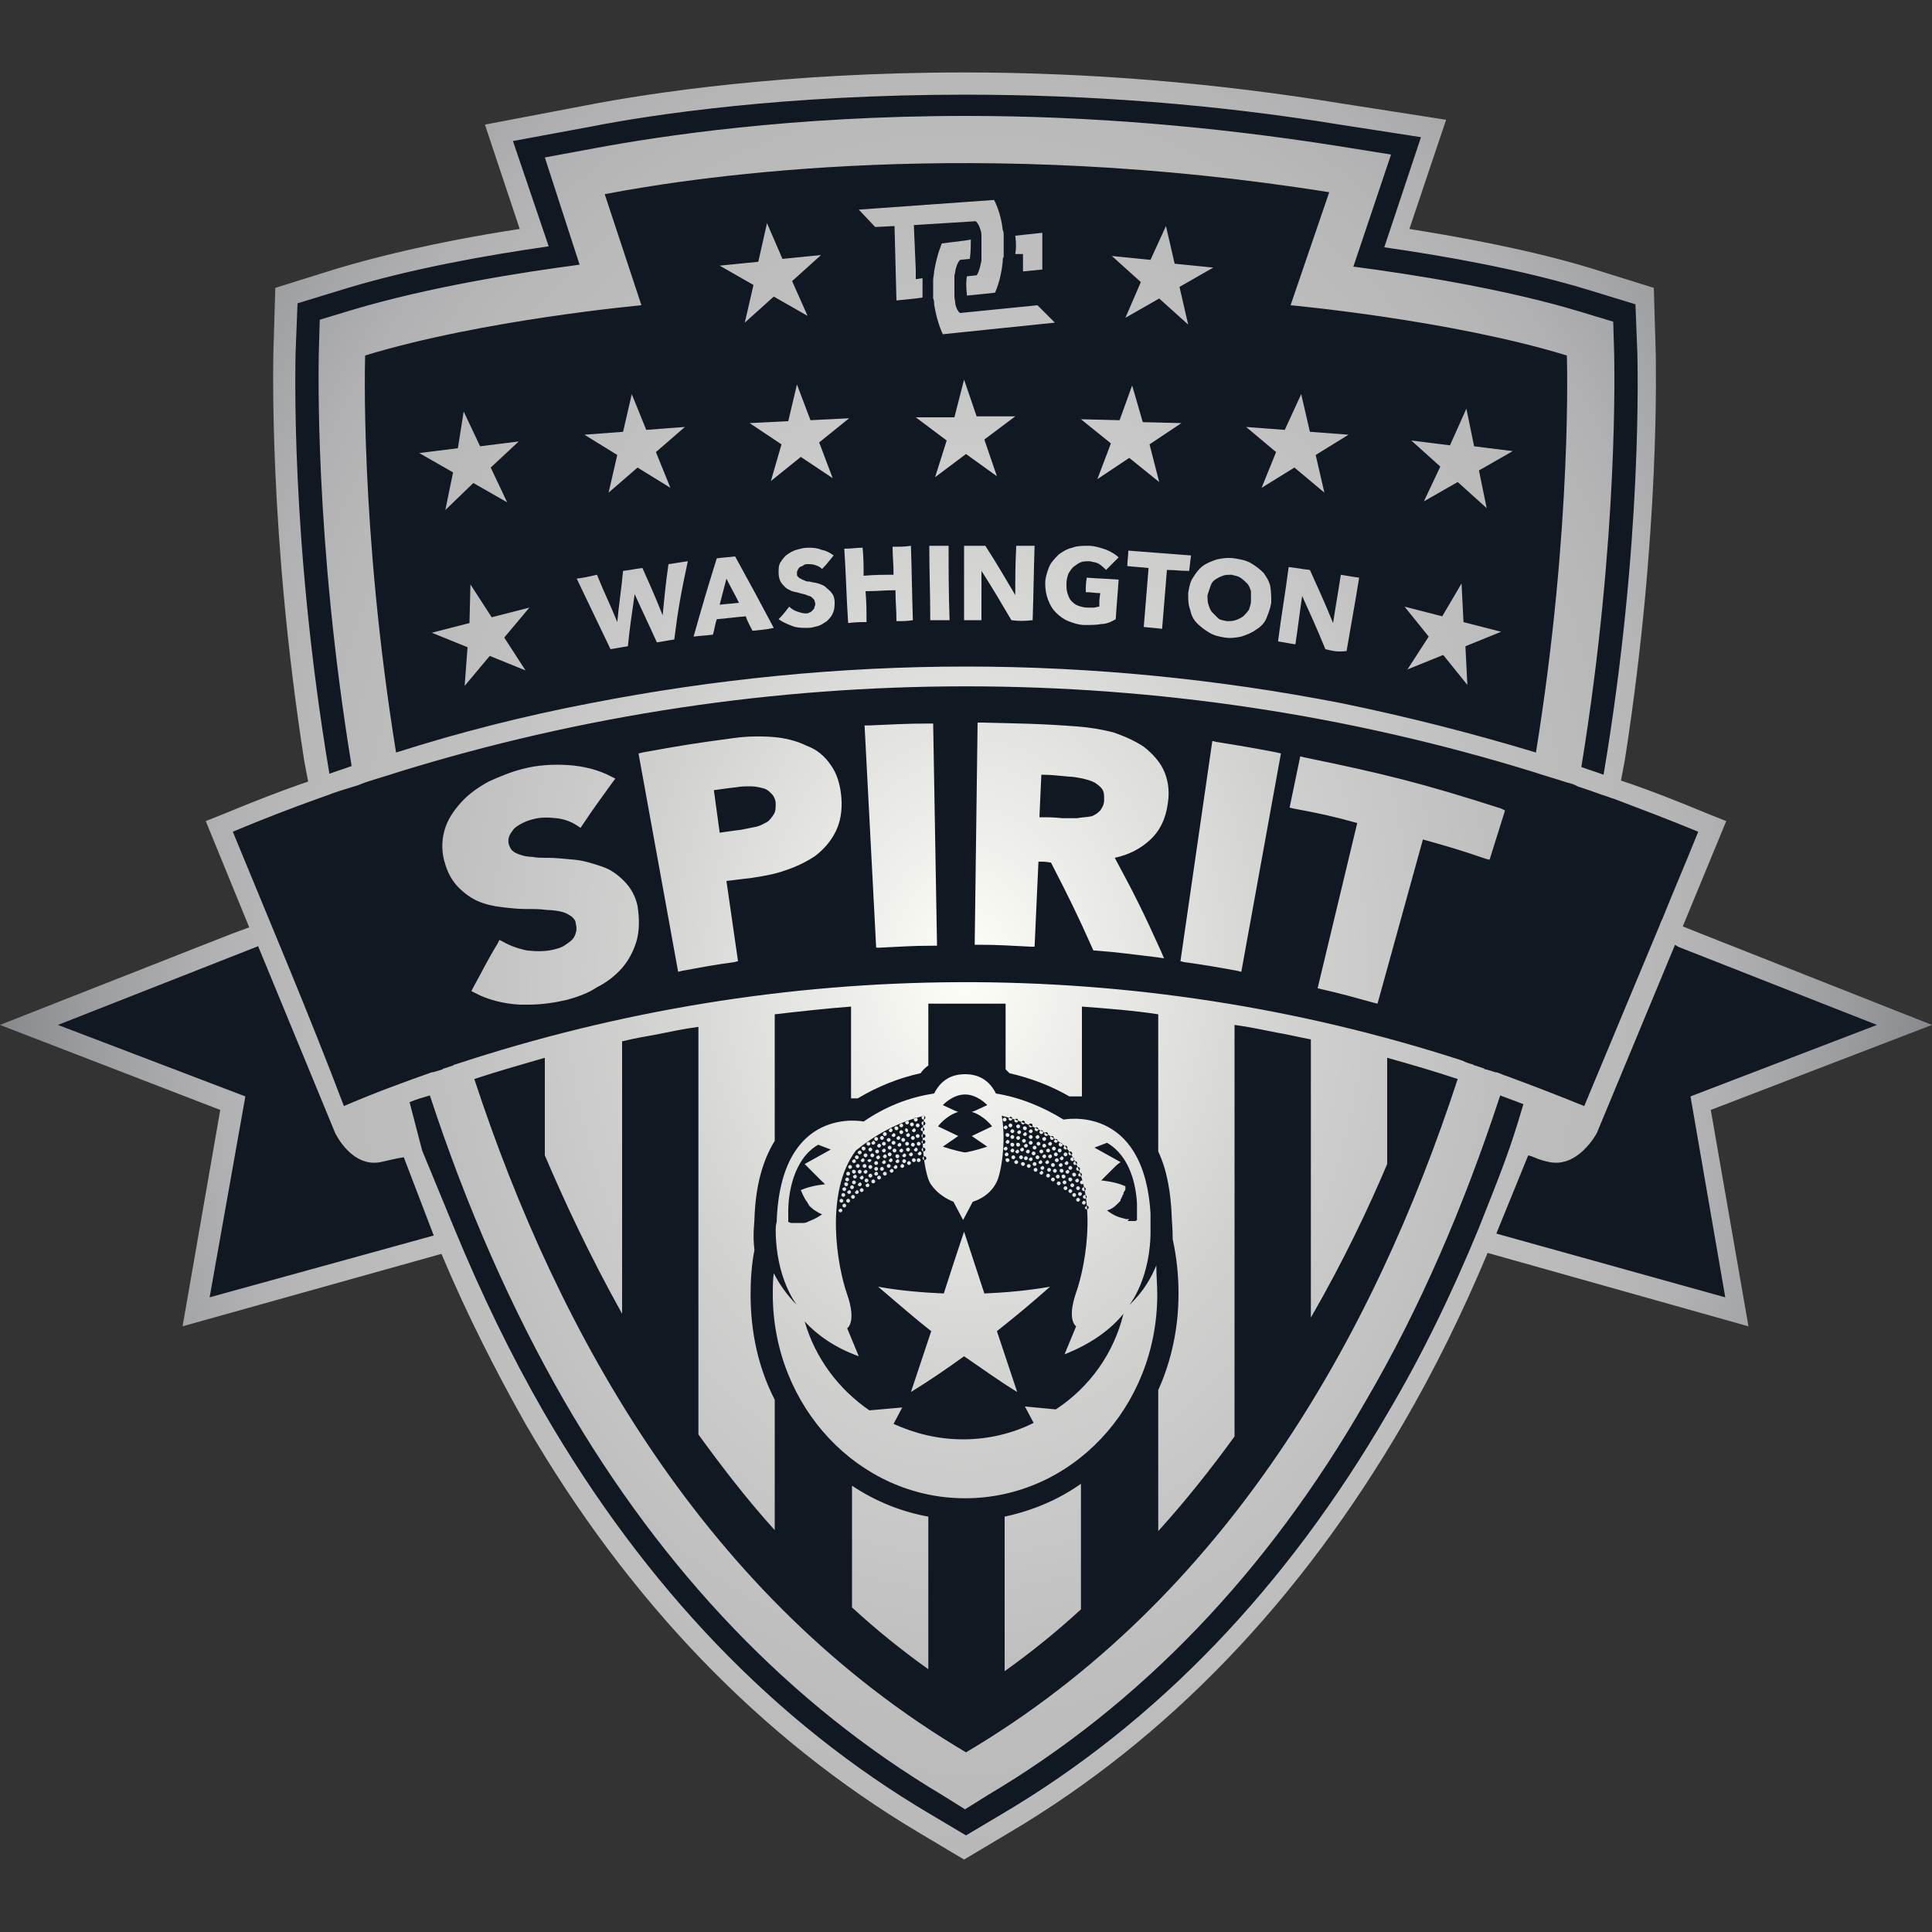
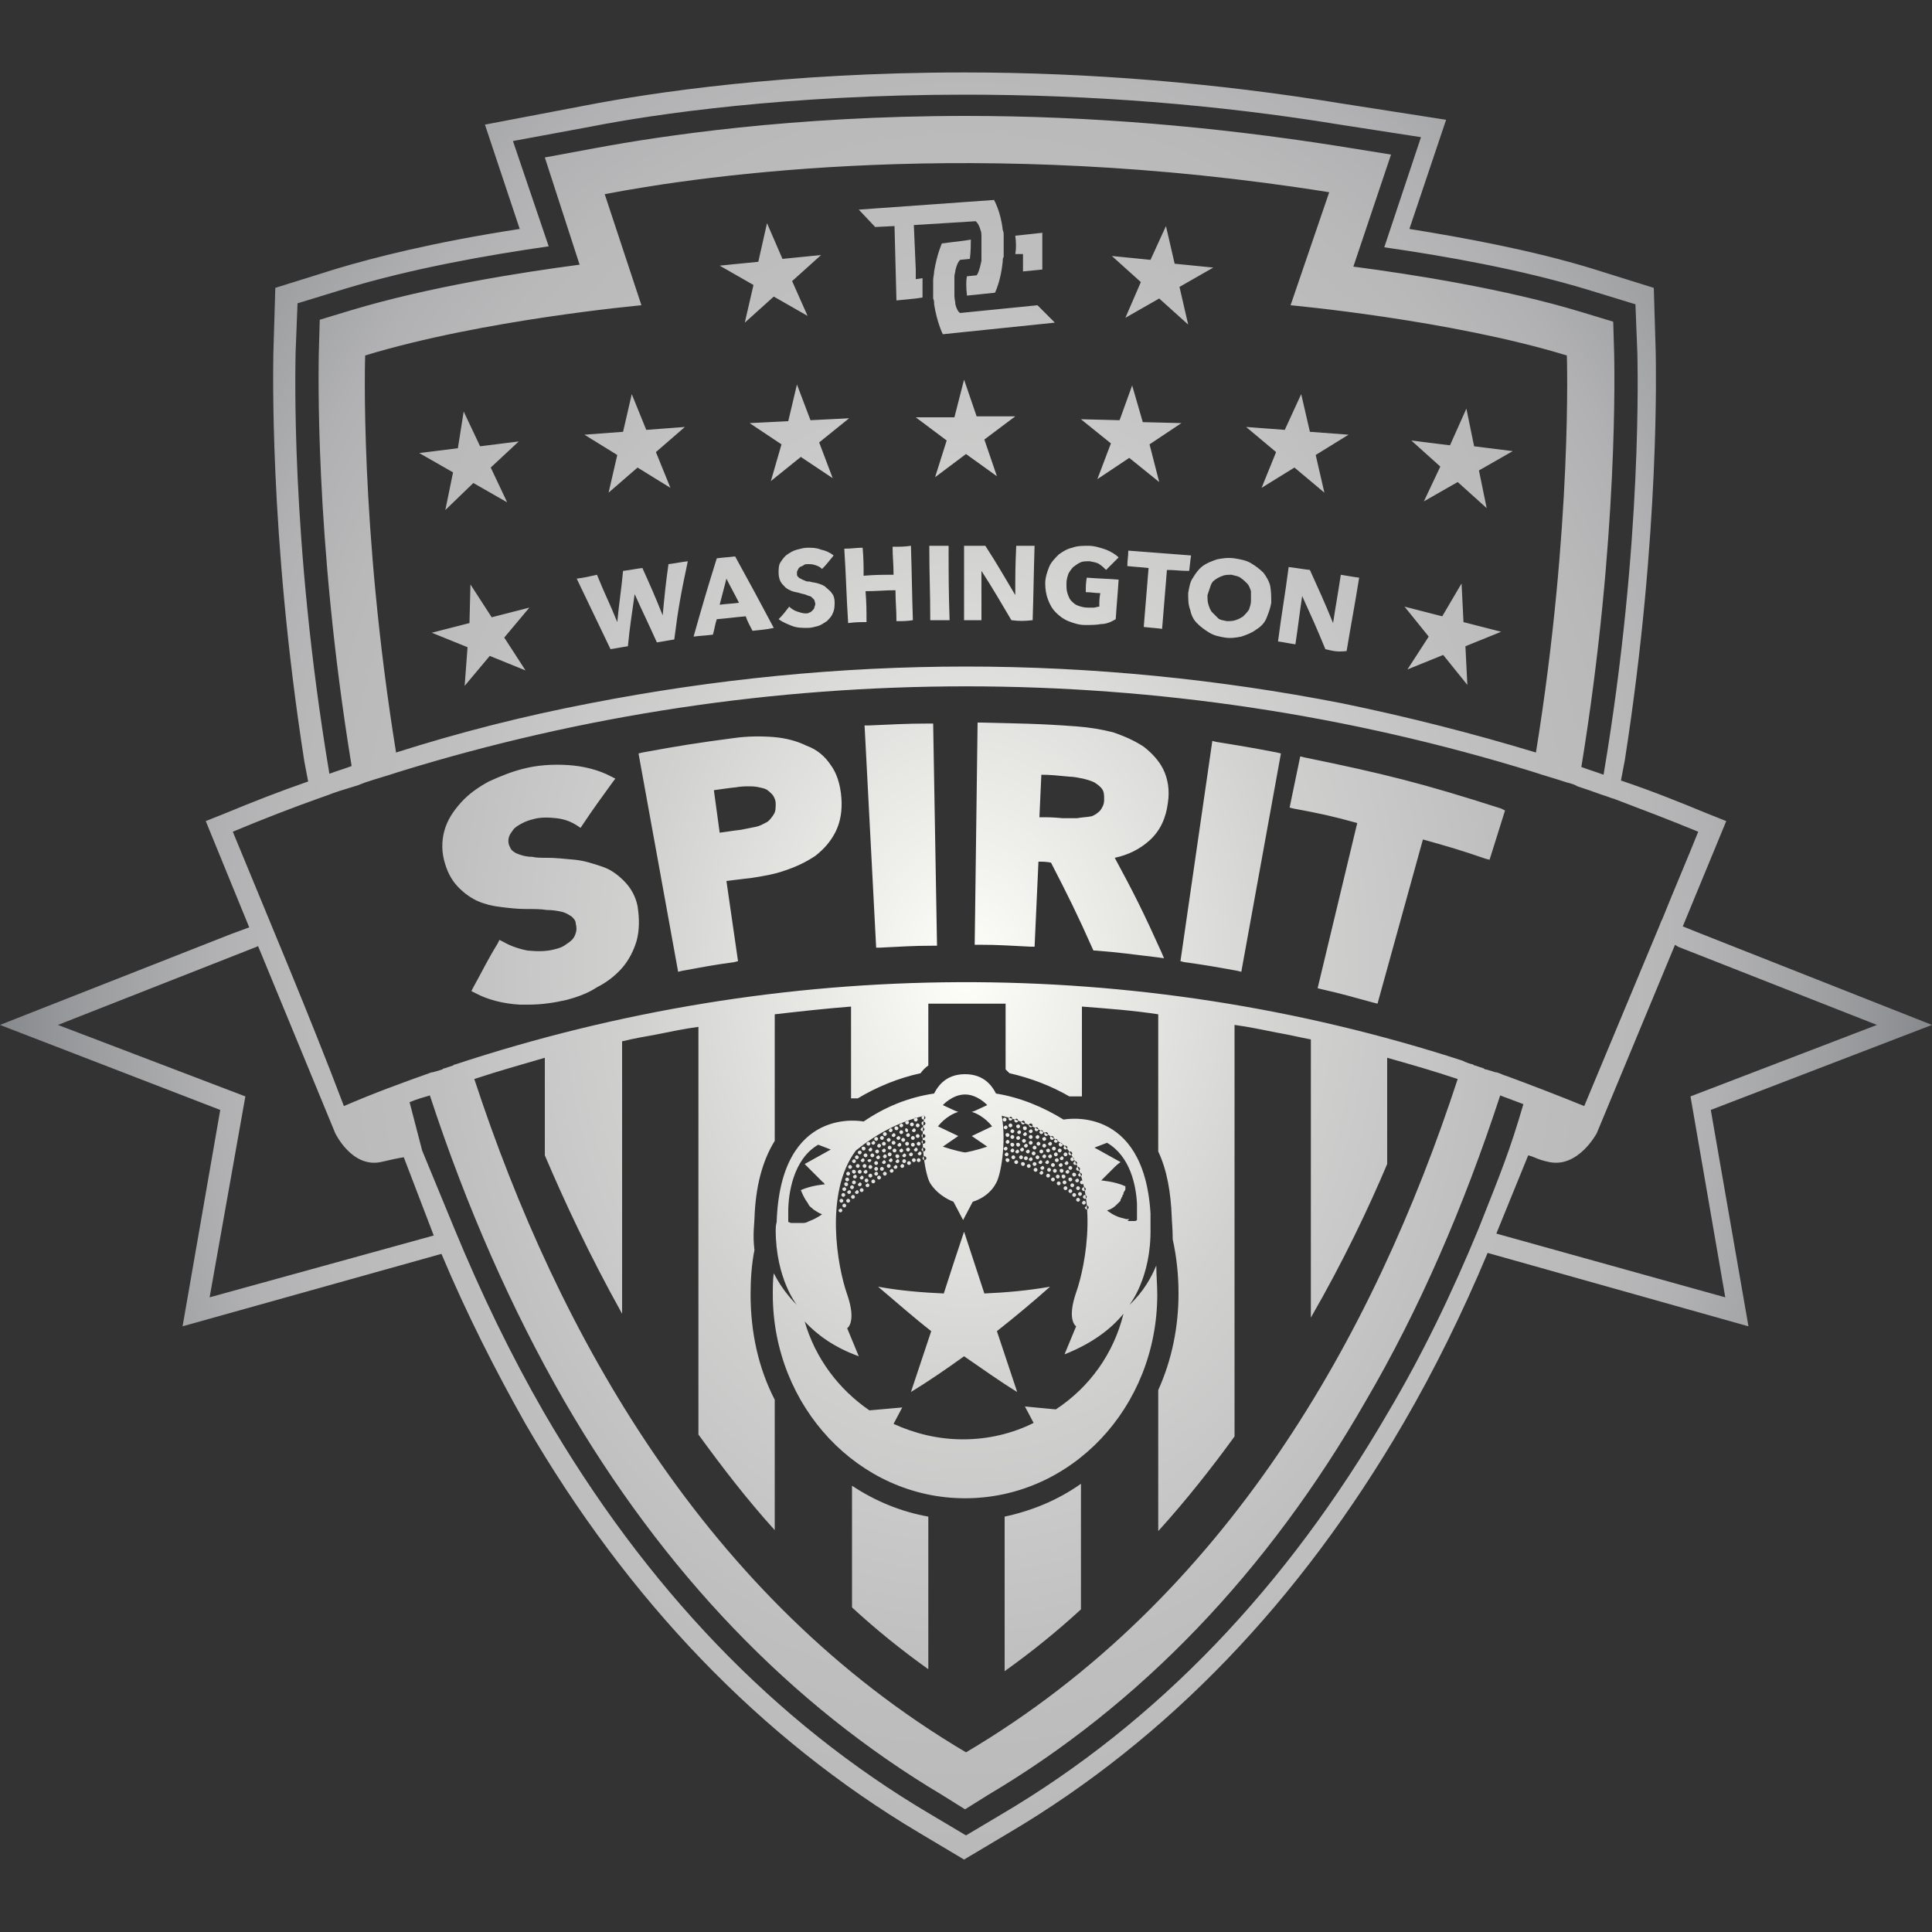
<svg xmlns="http://www.w3.org/2000/svg" version="1.1" id="Layer_2_00000038407420169233670070000000772012586622366902_" x="0px" y="0px" viewBox="0 0 200 200" style="enable-background:new 0 0 200 200;" xml:space="preserve">
  <rect x="0" y="0" width="200" height="200" fill="#333333" stroke="none" />
  <style type="text/css">
	.st0{fill:#101821;}
	.st1{fill:url(#one_color_light_00000142140361885166643570000006420210300244239752_);}
</style>
  <g id="Art">
    <g>
-       <polygon class="st0" points="99.8,192 113.8,182.9 125.5,172.5 134.5,162.5 142.9,150.3 149.7,138.1 154.3,128.8 158.1,129.9     180.5,136.1 178,124 176.3,114.3 198,106.4 173.2,96.5 177.7,85.3 166.8,81.5 169.1,67.4 170.2,56.1 170.8,46.7 171,36.4     170.7,30 144.8,24.2 148.4,12.7 111.2,8 89.8,8 70.5,9.8 51.1,13 54.4,24.2 28.8,30.2 28.8,49.9 30.4,66.2 32.2,80.7 23.1,85.1     22.2,85.9 26.4,96.6 1.5,106.3 22.9,114.3 19.6,135.6 45.6,128.5 51.9,142 59,154 67.2,165 80.9,179.3   " />
      <radialGradient id="one_color_light_00000156545351565527152660000012380076564965822603_" cx="100" cy="139.68" r="142.003" gradientTransform="matrix(1 0 0 -1.31 0 283.327)" gradientUnits="userSpaceOnUse">
        <stop offset="0" style="stop-color:#FFFFFA" />
        <stop offset="7.000000e-02" style="stop-color:#F0F0EC" />
        <stop offset="0.24" style="stop-color:#D1D1D0" />
        <stop offset="0.39" style="stop-color:#BFBFC0" />
        <stop offset="0.49" style="stop-color:#B9B9BA" />
        <stop offset="0.55" style="stop-color:#B1B1B3" />
        <stop offset="0.64" style="stop-color:#9B9D9F" />
        <stop offset="0.75" style="stop-color:#797C80" />
        <stop offset="0.87" style="stop-color:#484E54" />
        <stop offset="1" style="stop-color:#101821" />
      </radialGradient>
-       <path id="one_color_light" style="fill:url(#one_color_light_00000156545351565527152660000012380076564965822603_);" d="    M48.7,60.5l2.2,3.4l3.9-1L52.2,66l2.2,3.4l-3.7-1.5L48.1,71l0.3-4l-3.7-1.5l3.9-1L48.7,60.5L48.7,60.5z M149.3,63.8l-3.9-1    l2.5,3.1l-2.2,3.4l3.7-1.5l2.5,3.1l-0.2-4l3.7-1.5l-3.9-1l-0.2-4L149.3,63.8L149.3,63.8z M78.5,27.1l-4,0.4l3.5,2l-0.9,3.9l3-2.7    l3.5,2L82,29.1l3-2.7l-4,0.4l-1.6-3.7L78.5,27.1z M119.1,26.9l-4-0.4l3,2.7l-1.6,3.7l3.5-2l3,2.7l-0.9-3.9l3.5-2l-4-0.4l-0.9-3.9    L119.1,26.9L119.1,26.9z M47.4,46.4l-4,0.5l3.5,2l-0.8,3.9L49,50l3.5,2l-1.7-3.6l2.9-2.7l-4,0.5l-1.7-3.6L47.4,46.4L47.4,46.4z     M64.5,44.7l-4,0.3l3.4,2.1L63,51l3-2.6l3.4,2.1l-1.5-3.7l3-2.6l-4,0.3l-1.5-3.7C65.4,40.8,64.5,44.7,64.5,44.7z M81.6,43.6    l-4,0.2l3.3,2.2l-1.1,3.8l3.1-2.5l3.3,2.2l-1.4-3.7l3.1-2.5l-4,0.2l-1.4-3.7L81.6,43.6L81.6,43.6z M98.8,43.2h-4l3.2,2.4l-1.2,3.8    l3.2-2.4l3.2,2.3l-1.3-3.8l3.2-2.4h-4l-1.3-3.8L98.8,43.2L98.8,43.2z M115.9,43.5l-4-0.1l3.1,2.5l-1.4,3.7l3.3-2.2l3.1,2.5L119,46    l3.3-2.2l-4-0.1l-1.1-3.8L115.9,43.5L115.9,43.5z M133,44.5l-4-0.3l3.1,2.6l-1.5,3.7l3.4-2.1l3.1,2.6l-0.9-3.9l3.4-2.1l-4-0.3    l-0.9-3.9L133,44.5L133,44.5z M150.1,46.1l-4-0.5l3,2.7l-1.7,3.6l3.5-2l3,2.7l-0.8-3.9l3.5-2l-4-0.5l-0.8-3.9L150.1,46.1    L150.1,46.1z M96.1,157c-2.8-0.5-5.5-1.6-7.9-3.2v12.6c2.5,2.3,5.1,4.4,7.9,6.4V157z M111.9,153.6c-2.4,1.7-5.1,2.8-7.9,3.4v16    c2.8-2,5.4-4.1,7.9-6.4V153.6z M200,106.1l-23.8-9.4l-2-0.8l4.5-10.9l-2-0.8c-2.9-1.2-5.9-2.4-8.9-3.4l0.4-2.1    c3.7-23.7,3.2-41.4,3.2-42.2l-0.2-6.7l-6.4-2c-6.2-1.9-13.3-3.2-18.9-4.1l3.8-11.3l-10.9-1.7C126,8.6,112.8,7.5,99.8,7.5    c-18.5,0-32.4,2.1-39.1,3.4l-10.5,2l3.6,10.8c-9.1,1.4-15.2,3-18.9,4.1l-6.4,2l-0.2,6.7c0,0.8-0.5,18.6,3.2,42.3l0.4,2.1    c-2.9,1-5.7,2.1-8.6,3.3l-2,0.8l4.5,11l-1.9,0.7L0,106.1l22.8,8.8l-3.9,22.4l26.8-7.5c2.6,6.2,5.6,12.1,8.7,17.6    C65,165.7,78.8,180,95.1,189.7l4.7,2.8l4.7-2.8c16.4-9.7,30.1-24,40.8-42.4c3.2-5.5,6.1-11.4,8.7-17.6l27,7.6l-3.9-22.4L200,106.1    L200,106.1z M30.6,36.5l0.2-5.1l4.9-1.5c6.9-2.1,14.8-3.5,21.1-4.4l-3.7-10.9l8.1-1.5c6.6-1.3,20.3-3.3,38.7-3.3    c12.9,0,26,1,38.8,3.1l8.4,1.3l-3.8,11.4c6.3,0.9,14.2,2.3,21.1,4.4l4.9,1.5l0.2,5.1c0,0.9,0.6,19.3-3.5,43.6    c-0.8-0.3-1.5-0.5-2.3-0.8c3.9-23.9,3.4-41.8,3.4-42.7l-0.1-3.4l-3.3-1c-7.9-2.4-17.5-3.9-23.6-4.7L144,16l-5.6-0.9    c-12.7-2-25.6-3.1-38.4-3.1c-18.1,0-31.7,2.1-38.2,3.3l-5.4,1L60,27.4c-6.1,0.8-15.6,2.3-23.6,4.7l-3.3,1L33,36.6    c0,0.9-0.5,18.9,3.4,42.7c-0.8,0.3-1.5,0.5-2.3,0.8C30,55.7,30.6,37.4,30.6,36.5L30.6,36.5z M62.6,20.1c10.4-2,38.7-6,75-0.2    l-4,11.7c0,0,16.5,1.5,28.6,5.2c0,0,0.6,17.6-3.2,41.1c-6.6-2-13.3-3.7-20.1-5.1c-12.8-2.5-25.9-3.8-38.9-3.8s-26.1,1.3-38.9,3.8    c-6.8,1.3-13.5,3-20.1,5.1c-3.8-23.5-3.2-41.1-3.2-41.1c12.1-3.7,28.6-5.2,28.6-5.2L62.6,20.1L62.6,20.1z M24.1,86.1    c3.1-1.3,6.2-2.5,9.3-3.6c0.1,0,0.2-0.1,0.3-0.1c1-0.4,2-0.7,3-1c0.4-0.1,0.8-0.3,1.1-0.4l0,0c1.2-0.4,2.3-0.7,3.5-1.1    c38.2-11.8,79.2-11.8,117.4,0c1.2,0.4,2.3,0.7,3.5,1.1c0,0,0,0,0,0c0.4,0.1,0.8,0.2,1.1,0.4c0.9,0.3,1.8,0.6,2.6,0.9    c0.4,0.1,0.8,0.3,1.2,0.4c2.9,1.1,5.8,2.2,8.7,3.4c-1.2,3-2.5,6-3.7,9c-0.1,0.2-0.2,0.4-0.3,0.7c-2.6,6.2-5.2,12.5-7.8,18.7    c-2.7-1.1-5.3-2.1-8-3.1l0,0c-0.4-0.1-0.7-0.3-1.1-0.4c0,0-0.1,0-0.1,0c-0.3-0.1-0.6-0.2-1-0.3c-0.1,0-0.1,0-0.2-0.1    c-0.3-0.1-0.6-0.2-0.9-0.3c-0.1,0-0.1,0-0.2-0.1c-0.4-0.1-0.7-0.2-1.1-0.4l0,0c-33.9-11-70.4-10.8-104.3,0.4c-0.1,0-0.1,0-0.2,0.1    c-0.3,0.1-0.6,0.2-0.9,0.3c-0.1,0-0.1,0-0.2,0.1c-0.3,0.1-0.6,0.2-1,0.3c0,0-0.1,0-0.1,0c-3.1,1.1-6.1,2.2-9.1,3.5    C32,105,28,95.6,24.1,86.1L24.1,86.1z M64.4,136v-28.2c1.2-0.3,2.4-0.5,3.5-0.7c1.5-0.3,2.9-0.6,4.4-0.8v42.2    c2.4,3.3,5,6.7,7.9,9.9v-13.5c-1.7-3.3-2.5-7-2.5-10.9c0-1.5,0.1-3.1,0.4-4.6c-0.2-1.6,0-2.8,0-3.2c0.1-3.3,0.8-6,2.1-8.1V105    c2.6-0.3,5.3-0.6,7.9-0.8v9.5c0,0,0,0,0.1,0c0.2,0,0.4,0,0.6,0c2-1.2,4.2-2.1,6.5-2.6c0.2-0.3,0.5-0.6,0.8-0.8v-6.4    c1.3,0,2.6,0,4,0c1.3,0,2.6,0,4,0v6.8c0.1,0.1,0.3,0.3,0.4,0.4c2.2,0.5,4.3,1.3,6.2,2.4c0.2,0,0.4,0,0.6,0c0.2,0,0.5,0,0.7,0v-9.3    c2.6,0.2,5.3,0.4,7.9,0.8v14.2c0.9,1.9,1.3,4.2,1.4,6.8c0,0.4,0.1,1.2,0.1,2.3c0.4,1.8,0.6,3.7,0.6,5.6c0,3.5-0.7,6.9-2.1,10v14.6    c2.9-3.2,5.5-6.5,7.9-9.8v-42.6c1.5,0.2,2.9,0.5,4.4,0.8c1.2,0.2,2.4,0.5,3.5,0.7v28.8c3.4-5.9,6-11.4,7.9-15.9v-11    c2.5,0.7,4.9,1.4,7.3,2.2c-8.7,26.6-24,53.8-50.9,69.7c-26.9-15.9-42.2-43.2-50.9-69.7c2.4-0.8,4.9-1.5,7.3-2.2v10.1    C58.4,124.3,61,129.9,64.4,136L64.4,136z M21.7,134.3l3.7-20.8L6,106.1L26.6,98c0,0,0.1,0,0.1-0.1l8,19.4l0,0c0,0,1.7,3.6,4.7,3    c0.9-0.2,1.7-0.4,2.4-0.5l3.1,8.1L21.7,134.3L21.7,134.3z M153.1,127.1L153.1,127.1c-2.8,6.8-5.9,13.2-9.4,19.1    c-10.5,18.1-23.9,32.1-40,41.6L100,190l-3.7-2.2c-16.1-9.5-29.5-23.5-40-41.6c-3.4-5.9-6.5-12.3-9.3-19.1l0,0l-3.3-8l-1.3-5    c0.7-0.3,1.4-0.5,2.1-0.7C48.3,125,53,135.6,58.4,145c10.3,17.8,23.5,31.5,39.1,40.8l2.4,1.5l2.4-1.5c15.7-9.3,28.9-23,39.1-40.8    c5.5-9.4,10.1-20,13.9-31.6c0.8,0.3,1.6,0.6,2.4,0.9C156.3,119.1,155.4,121.3,153.1,127.1L153.1,127.1z M178.6,134.3l-23.7-6.6    l3.3-8.1c0.8,0.2,0.8,0.4,2.2,0.7c3,0.6,4.9-3,4.9-3l0,0l0,0l8.1-19.5c0.1,0.1,0.2,0.1,0.3,0.2l20.6,8.1l-19.3,7.4L178.6,134.3    L178.6,134.3z M109.2,33.4l-11.6,1.2c0,0-0.6-1.2-0.9-3.1c0-0.2,0-0.4-0.1-0.6c0-0.3,0-0.5,0-0.8c0-0.4,0-0.8,0-1.1    c0-0.3,0.1-0.6,0.1-0.9c0.3-1.8,0.8-2.9,0.8-2.9l2.4-0.3l0.6-0.1c0,0.5,0,1.2-0.1,2l-1,0.1c0,0-0.3,0.2-0.5,1.1    c0,0.2-0.1,0.4-0.1,0.6c0,0.3,0,0.7,0,1.1c0,0.3,0,0.6,0,0.9c0,0.4,0.1,0.6,0.1,0.9c0.2,0.8,0.5,0.9,0.5,0.9l8-0.8L109.2,33.4    L109.2,33.4z M105.1,26.3l0.8,0v1.8l2-0.2v-3.8l-2.8,0.3C105.2,25.1,105.2,25.8,105.1,26.3L105.1,26.3z M103.9,24.4    c0-0.2,0-0.4-0.1-0.6c-0.2-1.9-0.9-3.1-0.9-3.1l-14,1l1.7,1.8l2-0.1l0.2,7.7l2-0.2l0.7-0.1c0-0.5,0-1.2,0-2l-0.7,0.1v-1l-0.2-4.6    l6.4-0.4c0,0,0.3,0.2,0.5,0.9c0.1,0.2,0.1,0.5,0.1,0.9c0,0.3,0,0.6,0,0.9c0,0.4,0,0.8,0,1.1c0,0.1,0,0.2,0,0.3    c-0.2,1-0.4,1.4-0.5,1.5c0,0,0,0,0,0l-1,0.1c-0.1,0.4-0.1,1.1,0,2l1-0.1l1.9-0.2c0,0,0.6-1.2,0.8-3.2c0-0.2,0-0.4,0.1-0.5    c0-0.4,0-0.7,0-1.1C103.9,25,103.9,24.7,103.9,24.4L103.9,24.4z M86,79.2c-0.6-0.9-1.4-1.6-2.5-2c-1-0.5-2.2-0.8-3.4-0.9    s-2.7-0.1-4.1,0.1c-3.8,0.5-5.7,0.8-9.5,1.5l-0.4,0.1l4.1,22.6l0.4-0.1c2.2-0.4,3.2-0.6,5.4-0.9l0.4-0.1l-1.2-8.3    c0.9-0.1,1.5-0.2,2.5-0.3c1.3-0.2,2.5-0.4,3.6-0.8c1.2-0.4,2.2-0.9,3.1-1.5c0.9-0.7,1.6-1.5,2.1-2.5c0.5-1,0.7-2.2,0.6-3.5    C87,81.2,86.6,80,86,79.2L86,79.2z M74.5,86.2l-0.6-4.4c0.8-0.1,1.3-0.2,2.3-0.3c0.5-0.1,1-0.1,1.5-0.1c0.5,0,0.9,0.1,1.3,0.2    c0.4,0.1,0.6,0.3,0.9,0.6c0.2,0.2,0.4,0.6,0.4,1s0,0.8-0.2,1.1c-0.2,0.3-0.4,0.6-0.7,0.8c-0.4,0.2-0.7,0.4-1.2,0.5    c-0.5,0.1-1,0.2-1.5,0.3C75.8,86,75.3,86.1,74.5,86.2L74.5,86.2z M64.6,91.2c-0.7-0.7-1.4-1.2-2.3-1.5c-0.9-0.3-1.8-0.6-2.8-0.7    c-1.1-0.1-2-0.2-2.8-0.2c-0.6,0-1.2,0-1.6-0.1c-0.5,0-0.9-0.1-1.2-0.2c-0.3-0.1-0.6-0.2-0.8-0.4c-0.2-0.1-0.3-0.4-0.4-0.6    c-0.1-0.3-0.1-0.6,0-0.9c0.1-0.3,0.3-0.5,0.5-0.8c0.2-0.2,0.5-0.4,0.9-0.6c0.4-0.2,0.7-0.3,1.1-0.4c0.7-0.2,1.5-0.2,2.4-0.1    s1.6,0.4,2.2,0.8l0.3,0.2l0.2-0.3c1.2-1.8,1.8-2.6,3.1-4.4l0.3-0.4l-0.4-0.2c-1.3-0.7-2.9-1.1-4.5-1.2c-1.6-0.1-3.2,0-4.7,0.4    c-1.2,0.3-2.4,0.8-3.5,1.3c-1.1,0.6-2.1,1.3-2.9,2.2c-0.8,0.9-1.4,1.8-1.7,2.9s-0.3,2.3,0.1,3.5c0.3,1,0.8,1.8,1.4,2.4    c0.6,0.6,1.3,1.1,2,1.4c0.7,0.3,1.5,0.5,2.4,0.6c0.8,0.1,1.7,0.2,2.5,0.2c0.8,0,1.6,0,2.2,0.1c0.6,0,1.2,0.1,1.6,0.2    c0.4,0.1,0.7,0.3,1,0.5c0.2,0.2,0.4,0.4,0.4,0.7c0.1,0.4,0.1,0.7,0,1c-0.1,0.3-0.2,0.5-0.4,0.7c-0.2,0.2-0.5,0.4-0.8,0.6    c-0.3,0.2-0.7,0.3-1.1,0.4c-0.8,0.2-1.7,0.2-2.7,0.1c-1-0.2-1.8-0.5-2.5-0.9l-0.4-0.2l-0.2,0.4c-1.1,1.8-1.5,2.7-2.5,4.5l-0.2,0.4    l0.4,0.2c1.3,0.7,2.9,1.1,4.6,1.2c0.3,0,0.6,0,0.9,0c1.4,0,2.7-0.2,4-0.5c1.1-0.3,2.2-0.7,3.1-1.3c1-0.5,1.9-1.2,2.6-2    c0.7-0.8,1.2-1.8,1.5-2.8c0.3-1.1,0.3-2.3,0.1-3.6C65.8,92.8,65.3,91.9,64.6,91.2L64.6,91.2z M125.9,76.8l-0.4-0.1l-3.3,22.8    l0.4,0.1c2.2,0.3,3.3,0.5,5.5,0.9l0.4,0.1l4.1-22.6l-0.4-0.1C129.6,77.4,128.4,77.2,125.9,76.8z M155.4,83.7    c-8.1-2.6-12.1-3.6-20.4-5.3l-0.4-0.1l-1.1,5.3l0.4,0.1c2.7,0.5,4.1,0.8,6.6,1.5l-4.1,17.1l0.4,0.1c2.2,0.5,3.2,0.8,5.4,1.4    l0.4,0.1l4.7-17c2.5,0.7,3.9,1.1,6.5,2l0.4,0.1l1.6-5.1L155.4,83.7L155.4,83.7z M118.4,77.3c-0.9-0.6-2-1.1-3.2-1.5    c-1.2-0.3-2.4-0.5-3.7-0.6c-4-0.3-5.9-0.3-9.9-0.4h-0.4l-0.3,23h0.4c2.2,0,3.2,0.1,5.4,0.2l0.4,0l0.4-8.8c0.5,0,0.8,0,1.3,0.1    c1.8,3.5,2.7,5.3,4.3,8.9l0.1,0.2l0.2,0c2.6,0.2,3.8,0.4,6.4,0.7l0.7,0.1l-0.3-0.7c-1.8-4-2.8-6-4.8-9.7c1.4-0.3,2.6-0.9,3.6-1.8    c1.1-1,1.7-2.3,1.9-3.9c0.2-1.3,0-2.5-0.5-3.5C120,78.8,119.3,78,118.4,77.3z M111.5,84.7c-0.5,0-1,0-1.5,0    c-1-0.1-1.5-0.1-2.4-0.1l0.2-4.4c1.1,0,1.7,0.1,2.9,0.2c0.4,0,0.9,0.1,1.4,0.2c0.4,0.1,0.8,0.2,1.2,0.4c0.3,0.2,0.6,0.4,0.8,0.7    c0.2,0.3,0.2,0.6,0.2,1.1l0,0c0,0.5-0.2,0.8-0.4,1.1c-0.3,0.3-0.6,0.5-0.9,0.6C112.5,84.6,112,84.6,111.5,84.7z M96.2,74.9    c-2.5,0-3.8,0.1-6.3,0.2l-0.4,0l1.2,23l0.4,0c2.2-0.1,3.3-0.2,5.5-0.2H97l-0.4-23C96.6,74.9,96.2,74.9,96.2,74.9z M99.8,127.5    c0.7,2.1,1.4,4.3,2.1,6.4c2.3-0.1,4.5-0.3,6.8-0.7c-1.8,1.6-3.6,3.1-5.5,4.6c0.7,2.1,1.4,4.2,2.1,6.3c-1.8-1.1-3.6-2.4-5.5-3.7    c-1.8,1.3-3.7,2.6-5.5,3.7c0.7-2.1,1.4-4.2,2.1-6.3c-1.8-1.4-3.6-3-5.5-4.6c2.2,0.4,4.5,0.6,6.8,0.7    C98.4,131.7,99.1,129.6,99.8,127.5L99.8,127.5z M119.8,134c0,11.7-8.9,21.1-19.9,21.1s-19.9-9.5-19.9-21.1c0-0.7,0-1.5,0.1-2.2    c0.5,1,1.3,2.2,2.4,3.3c0,0-2.2-2.7-2.2-7.8c0-0.5,0.1-0.8,0.1-0.8c0.4-12.2,9-10.4,9-10.4v0c2.2-1.5,4.6-2.5,7.3-2.9    c0.6-1.2,1.6-2,3.2-2c1.6,0,2.6,0.8,3.2,2c2.5,0.4,4.9,1.4,7,2.7l0,0c0,0,8.3-1.7,9,9.7c0,0.3,0,0.8,0,1.5c0.1,5.2-2.2,8-2.2,8    c1.5-1.4,2.3-2.9,2.8-4.1C119.7,132,119.8,133,119.8,134L119.8,134z M97.1,116.6l2.1,1l-1.6,1.1c1.2,0.4,2.2,0.6,2.3,0.6l0,0l0,0    l0,0l0,0c0.1,0,1.1-0.2,2.3-0.6l-1.6-1.1l2.1-1c0,0-0.8-1.1-2.1-1.5l0.3-0.1l1.3-0.6c0,0-1-1.1-2.3-1.1l0,0    c-1.3,0-2.3,1.1-2.3,1.1l1.3,0.6l0,0l0.3,0.1C97.9,115.5,97.1,116.6,97.1,116.6L97.1,116.6z M83.2,126.6c0.2,0,0.4-0.1,0.6-0.2    c0.8-0.3,1.3-0.7,1.3-0.7c-0.3-0.1-0.6-0.3-0.9-0.5l0,0c-0.2-0.2-0.4-0.3-0.5-0.5l0,0c0-0.1-0.1-0.1-0.1-0.2l0,0    c-0.4-0.5-0.6-1.1-0.7-1.3c0,0,0,0,0,0c0,0,0,0,0,0v0v0v0c1.1-0.5,2.5-0.6,2.5-0.6c0,0-0.1-0.1-0.1-0.1c0,0,0,0,0,0    c0,0,0-0.1-0.1-0.1c0,0,0,0-0.1-0.1c0,0-0.1-0.1-0.1-0.1c0,0,0,0-0.1-0.1c0,0-0.1-0.1-0.1-0.1c0,0,0,0-0.1-0.1    c0,0-0.1-0.1-0.1-0.1c0,0,0,0-0.1-0.1c0,0-0.1-0.1-0.1-0.1c0,0,0,0-0.1-0.1c0,0-0.1-0.1-0.1-0.1c0,0,0,0,0,0    c-0.1-0.1-0.1-0.1-0.2-0.2c-0.4-0.4-0.7-0.7-0.7-0.7l2.7-1.5l-1.3-0.5c-2.6,1.5-3.1,5.1-3.1,6.9c0,0.6,0,1,0,1.1l0,0c0,0,0,0,0,0    c0.1,0,0.2,0.1,0.3,0.1c0,0,0.1,0,0.1,0c0.1,0,0.1,0,0.2,0c0,0,0.1,0,0.1,0c0.1,0,0.1,0,0.2,0c0,0,0.1,0,0.1,0c0,0,0.1,0,0.2,0    C83,126.6,83.1,126.6,83.2,126.6C83.2,126.6,83.2,126.6,83.2,126.6L83.2,126.6z M116.3,136c-1.3,1.6-3.3,3.1-6.1,4.2l1.2-2.9    c0,0-1-0.6,0-3.5c1-2.8,2.5-10.7-1.1-15.1c-1.9-1.5-4.2-2.6-6.6-3.2c0.5,2.8-0.1,6.2-0.6,7c-0.8,1.5-2.4,1.9-2.4,1.9l-1,1.9    l-1-1.9c0,0-1.5-0.5-2.4-1.9c-0.5-0.8-1.1-4.2-0.6-7c-2.6,0.6-5,1.9-7.1,3.6c-3.3,4.4-1.9,12.1-0.9,14.9c1,2.9,0,3.5,0,3.5    l1.2,2.9c-2.5-0.9-4.3-2.2-5.6-3.6c1.1,3.8,3.5,7,6.7,9.2l3.4-0.3l-0.9,1.7c2.2,1,4.6,1.6,7.2,1.6s5.1-0.6,7.3-1.7l-0.9-1.7    l3.2,0.3C112.8,143.6,115.3,140.1,116.3,136L116.3,136z M116.7,126.4c0.1,0,0.2,0,0.3,0c0,0,0.1,0,0.1,0c0.1,0,0.2,0,0.2,0    c0,0,0.1,0,0.1,0c0.1,0,0.2,0,0.3-0.1c0,0,0,0,0,0c0,0,0,0,0,0c0,0,0,0,0-0.1l0,0c0,0,0-0.1,0-0.2l0,0c0-0.1,0-0.1,0-0.2    c0,0,0,0,0,0c0-0.2,0-0.3,0-0.5v0c0-0.1,0-0.2,0-0.3c0,0,0,0,0,0c0-0.1,0-0.2,0-0.4c-0.1-1.9-0.7-4.9-3.1-6.3l-1.3,0.5l2.7,1.5    c0,0-0.3,0.2-0.6,0.5c-0.1,0.1-0.1,0.1-0.2,0.2c0,0,0,0,0,0c-0.1,0.1-0.1,0.1-0.2,0.2c0,0,0,0,0,0c-0.1,0.1-0.3,0.3-0.4,0.4    c0,0,0,0,0,0c0,0-0.1,0.1-0.1,0.1c0,0,0,0-0.1,0.1c0,0-0.1,0.1-0.1,0.1c0,0,0,0-0.1,0.1c0,0-0.1,0.1-0.1,0.1c0,0,0,0,0,0    c0,0-0.1,0.1-0.1,0.1c0,0,1.4,0.1,2.5,0.6c0,0,0,0,0,0c0,0,0,0,0,0c0,0,0,0,0,0c0,0,0,0,0,0c0,0,0,0.1,0,0.1l0,0c0,0,0,0.1,0,0.1    c0,0,0,0,0,0c0,0,0,0.1,0,0.1c0,0,0,0,0,0c0,0,0,0.1-0.1,0.2c0,0,0,0,0,0c0,0.1-0.1,0.1-0.1,0.2c0,0,0,0,0,0.1c0,0,0,0.1-0.1,0.1    c0,0,0,0,0,0.1c0,0.1-0.1,0.1-0.1,0.2c0,0,0,0,0,0c0,0.1-0.1,0.1-0.1,0.2c0,0,0,0,0,0.1c0,0-0.1,0.1-0.1,0.1c0,0,0,0-0.1,0.1    c-0.1,0.1-0.1,0.1-0.2,0.2c-0.3,0.3-0.6,0.5-1,0.6c0,0,0.7,0.6,1.6,0.8c0.1,0,0.3,0.1,0.4,0.1h0c0,0,0.1,0,0.2,0c0,0,0.1,0,0.1,0    C116.6,126.5,116.7,126.5,116.7,126.4L116.7,126.4z M89.7,122c0.1,0,0.2,0.1,0.2,0.2c0,0.1-0.1,0.2-0.2,0.2    c-0.1,0-0.2-0.1-0.2-0.2C89.5,122.1,89.6,122,89.7,122z M88.3,121.8c0,0.1,0.1,0.2,0.2,0.2c0.1,0,0.2-0.1,0.2-0.2    c0-0.1-0.1-0.2-0.2-0.2C88.4,121.7,88.3,121.7,88.3,121.8z M90.8,118.6c0,0.1,0.1,0.2,0.2,0.2s0.2-0.1,0.2-0.2    c0-0.1-0.1-0.2-0.2-0.2S90.8,118.6,90.8,118.6z M92.7,119.7c0,0.1,0.1,0.2,0.2,0.2c0.1,0,0.2-0.1,0.2-0.2c0-0.1-0.1-0.2-0.2-0.2    C92.7,119.5,92.7,119.6,92.7,119.7z M94.6,115.9c0,0.1,0.1,0.2,0.2,0.2s0.2-0.1,0.2-0.2c0-0.1-0.1-0.2-0.2-0.2    S94.6,115.8,94.6,115.9z M94.3,118.5c0,0.1,0.1,0.2,0.2,0.2c0.1,0,0.2-0.1,0.2-0.2c0-0.1-0.1-0.2-0.2-0.2    C94.4,118.3,94.3,118.4,94.3,118.5z M93.1,117.2c0,0.1,0.1,0.2,0.2,0.2c0.1,0,0.2-0.1,0.2-0.2c0-0.1-0.1-0.2-0.2-0.2    C93.2,117,93.1,117.1,93.1,117.2z M88.8,121.3c0,0.1,0.1,0.2,0.2,0.2c0.1,0,0.2-0.1,0.2-0.2c0-0.1-0.1-0.2-0.2-0.2    C88.9,121.1,88.8,121.2,88.8,121.3z M90.2,122.3c0,0.1,0.1,0.2,0.2,0.2c0.1,0,0.2-0.1,0.2-0.2c0-0.1-0.1-0.2-0.2-0.2    C90.3,122.1,90.2,122.2,90.2,122.3z M94.4,117c0,0.1,0.1,0.2,0.2,0.2c0.1,0,0.2-0.1,0.2-0.2s-0.1-0.2-0.2-0.2    C94.5,116.9,94.4,117,94.4,117z M94.1,119.5c0,0.1,0.1,0.2,0.2,0.2c0.1,0,0.2-0.1,0.2-0.2c0-0.1-0.1-0.2-0.2-0.2    C94.2,119.4,94.1,119.4,94.1,119.5z M93.2,120.7c0,0.1,0.1,0.2,0.2,0.2s0.2-0.1,0.2-0.2s-0.1-0.2-0.2-0.2S93.2,120.7,93.2,120.7z     M87.7,123.4c0,0.1,0.1,0.2,0.2,0.2c0.1,0,0.2-0.1,0.2-0.2c0-0.1-0.1-0.2-0.2-0.2C87.8,123.3,87.7,123.3,87.7,123.4z M95,119.4    c0,0.1,0.1,0.2,0.2,0.2c0.1,0,0.2-0.1,0.2-0.2c0-0.1-0.1-0.2-0.2-0.2C95.1,119.3,95,119.4,95,119.4z M89.3,120.7    c0,0.1,0.1,0.2,0.2,0.2c0.1,0,0.2-0.1,0.2-0.2c0-0.1-0.1-0.2-0.2-0.2C89.4,120.5,89.3,120.6,89.3,120.7z M91.3,118.4    c0,0.1,0.1,0.2,0.2,0.2s0.2-0.1,0.2-0.2c0-0.1-0.1-0.2-0.2-0.2S91.3,118.3,91.3,118.4z M93.4,120.2c0,0.1,0.1,0.2,0.2,0.2    s0.2-0.1,0.2-0.2s-0.1-0.2-0.2-0.2S93.4,120.1,93.4,120.2z M87.2,124.8c0,0.1,0.1,0.2,0.2,0.2s0.2-0.1,0.2-0.2    c0-0.1-0.1-0.2-0.2-0.2S87.2,124.7,87.2,124.8z M94.3,117.8c0,0.1,0.1,0.2,0.2,0.2c0.1,0,0.2-0.1,0.2-0.2s-0.1-0.2-0.2-0.2    C94.4,117.6,94.3,117.7,94.3,117.8z M93.1,116.5c0,0.1,0.1,0.2,0.2,0.2c0.1,0,0.2-0.1,0.2-0.2c0-0.1-0.1-0.2-0.2-0.2    C93.2,116.4,93.1,116.4,93.1,116.5z M91.3,120.3c0,0.1,0.1,0.2,0.2,0.2c0.1,0,0.2-0.1,0.2-0.2c0-0.1-0.1-0.2-0.2-0.2    C91.4,120.2,91.3,120.3,91.3,120.3z M92.5,120.8c0,0.1,0.1,0.2,0.2,0.2c0.1,0,0.2-0.1,0.2-0.2c0-0.1-0.1-0.2-0.2-0.2    C92.6,120.7,92.5,120.8,92.5,120.8z M88,122.9c0,0.1,0.1,0.2,0.2,0.2c0.1,0,0.2-0.1,0.2-0.2s-0.1-0.2-0.2-0.2    C88.1,122.7,88,122.8,88,122.9z M89,123.2c0,0.1,0.1,0.2,0.2,0.2c0.1,0,0.2-0.1,0.2-0.2c0-0.1-0.1-0.2-0.2-0.2    C89.1,123,89,123.1,89,123.2z M88.2,121.3c0,0.1,0.1,0.2,0.2,0.2c0.1,0,0.2-0.1,0.2-0.2c0-0.1-0.1-0.2-0.2-0.2    C88.2,121.1,88.2,121.2,88.2,121.3z M90.5,121.5c0,0.1,0.1,0.2,0.2,0.2s0.2-0.1,0.2-0.2c0-0.1-0.1-0.2-0.2-0.2    S90.5,121.5,90.5,121.5z M95.4,118.2c0,0.1,0.1,0.2,0.2,0.2c0.1,0,0.2-0.1,0.2-0.2c0-0.1-0.1-0.2-0.2-0.2    C95.5,118.1,95.4,118.1,95.4,118.2z M89.9,120.8c0,0.1,0.1,0.2,0.2,0.2s0.2-0.1,0.2-0.2c0-0.1-0.1-0.2-0.2-0.2    S89.9,120.7,89.9,120.8z M92.1,121.2c0,0.1,0.1,0.2,0.2,0.2c0.1,0,0.2-0.1,0.2-0.2s-0.1-0.2-0.2-0.2    C92.1,121.1,92.1,121.2,92.1,121.2z M88.2,122.4c0,0.1,0.1,0.2,0.2,0.2c0.1,0,0.2-0.1,0.2-0.2s-0.1-0.2-0.2-0.2    C88.3,122.2,88.2,122.3,88.2,122.4z M88.2,120.2c0,0.1,0.1,0.2,0.2,0.2c0.1,0,0.2-0.1,0.2-0.2c0-0.1-0.1-0.2-0.2-0.2    C88.2,120.1,88.2,120.2,88.2,120.2z M91.3,119.1c0,0.1,0.1,0.2,0.2,0.2c0.1,0,0.2-0.1,0.2-0.2c0-0.1-0.1-0.2-0.2-0.2    C91.4,119,91.3,119,91.3,119.1z M92.9,118.5c0,0.1,0.1,0.2,0.2,0.2c0.1,0,0.2-0.1,0.2-0.2c0-0.1-0.1-0.2-0.2-0.2    C93,118.4,92.9,118.5,92.9,118.5z M94.9,118.4c0,0.1,0.1,0.2,0.2,0.2c0.1,0,0.2-0.1,0.2-0.2c0-0.1-0.1-0.2-0.2-0.2    C95,118.2,94.9,118.3,94.9,118.4z M93.7,116.2c0,0.1,0.1,0.2,0.2,0.2s0.2-0.1,0.2-0.2c0-0.1-0.1-0.2-0.2-0.2    S93.7,116.2,93.7,116.2z M88.8,119.3c0,0.1,0.1,0.2,0.2,0.2c0.1,0,0.2-0.1,0.2-0.2c0-0.1-0.1-0.2-0.2-0.2    C88.8,119.2,88.8,119.2,88.8,119.3z M87.6,124.3c0,0.1,0.1,0.2,0.2,0.2s0.2-0.1,0.2-0.2s-0.1-0.2-0.2-0.2S87.6,124.2,87.6,124.3z     M93.4,119.6c0,0.1,0.1,0.2,0.2,0.2c0.1,0,0.2-0.1,0.2-0.2c0-0.1-0.1-0.2-0.2-0.2C93.5,119.5,93.4,119.6,93.4,119.6z M87.6,121.5    c0,0.1,0.1,0.2,0.2,0.2s0.2-0.1,0.2-0.2c0-0.1-0.1-0.2-0.2-0.2S87.6,121.4,87.6,121.5z M90.8,121.9c0,0.1,0.1,0.2,0.2,0.2    s0.2-0.1,0.2-0.2s-0.1-0.2-0.2-0.2S90.8,121.8,90.8,121.9z M92.3,118.3c0,0.1,0.1,0.2,0.2,0.2s0.2-0.1,0.2-0.2    c0-0.1-0.1-0.2-0.2-0.2S92.3,118.2,92.3,118.3z M91.4,119.7c0,0.1,0.1,0.2,0.2,0.2s0.2-0.1,0.2-0.2c0-0.1-0.1-0.2-0.2-0.2    S91.4,119.7,91.4,119.7z M88.5,119.8c0,0.1,0.1,0.2,0.2,0.2c0.1,0,0.2-0.1,0.2-0.2c0-0.1-0.1-0.2-0.2-0.2    C88.6,119.6,88.5,119.7,88.5,119.8z M95.3,116.9c0,0.1,0.1,0.2,0.2,0.2s0.2-0.1,0.2-0.2s-0.1-0.2-0.2-0.2S95.3,116.9,95.3,116.9z     M89.4,121.3c0,0.1,0.1,0.2,0.2,0.2c0.1,0,0.2-0.1,0.2-0.2c0-0.1-0.1-0.2-0.2-0.2C89.5,121.2,89.4,121.2,89.4,121.3z M91.1,121    c0,0.1,0.1,0.2,0.2,0.2c0.1,0,0.2-0.1,0.2-0.2c0-0.1-0.1-0.2-0.2-0.2C91.2,120.8,91.1,120.9,91.1,121z M94.9,120.1    c0,0.1,0.1,0.2,0.2,0.2c0.1,0,0.2-0.1,0.2-0.2c0-0.1-0.1-0.2-0.2-0.2C95,119.9,94.9,120,94.9,120.1z M90.5,121    c0,0.1,0.1,0.2,0.2,0.2c0.1,0,0.2-0.1,0.2-0.2c0-0.1-0.1-0.2-0.2-0.2C90.6,120.8,90.5,120.9,90.5,121z M95.4,117.6    c0,0.1,0.1,0.2,0.2,0.2c0.1,0,0.2-0.1,0.2-0.2c0-0.1-0.1-0.2-0.2-0.2C95.4,117.4,95.4,117.5,95.4,117.6z M89.2,118.9    c0,0.1,0.1,0.2,0.2,0.2c0.1,0,0.2-0.1,0.2-0.2c0-0.1-0.1-0.2-0.2-0.2C89.2,118.7,89.2,118.8,89.2,118.9z M94.2,116.4    c0,0.1,0.1,0.2,0.2,0.2c0.1,0,0.2-0.1,0.2-0.2c0-0.1-0.1-0.2-0.2-0.2C94.3,116.2,94.2,116.3,94.2,116.4z M94.4,120.1    c0,0.1,0.1,0.2,0.2,0.2c0.1,0,0.2-0.1,0.2-0.2s-0.1-0.2-0.2-0.2C94.5,119.9,94.4,120,94.4,120.1z M91.4,121.5    c0,0.1,0.1,0.2,0.2,0.2s0.2-0.1,0.2-0.2s-0.1-0.2-0.2-0.2S91.4,121.4,91.4,121.5z M90.2,118.3c0,0.1,0.1,0.2,0.2,0.2    c0.1,0,0.2-0.1,0.2-0.2c0-0.1-0.1-0.2-0.2-0.2C90.3,118.2,90.2,118.3,90.2,118.3z M89,121.9c0,0.1,0.1,0.2,0.2,0.2    c0.1,0,0.2-0.1,0.2-0.2c0-0.1-0.1-0.2-0.2-0.2C89.1,121.8,89,121.9,89,121.9z M87.2,123.1c0,0.1,0.1,0.2,0.2,0.2    c0.1,0,0.2-0.1,0.2-0.2c0-0.1-0.1-0.2-0.2-0.2C87.2,123,87.2,123,87.2,123.1z M90.5,117.9c0,0.1,0.1,0.2,0.2,0.2    c0.1,0,0.2-0.1,0.2-0.2s-0.1-0.2-0.2-0.2C90.6,117.7,90.5,117.8,90.5,117.9z M93.7,117c0,0.1,0.1,0.2,0.2,0.2S94,117,94,117    c0-0.1-0.1-0.2-0.2-0.2S93.7,116.9,93.7,117z M88.5,123.4c0,0.1,0.1,0.2,0.2,0.2c0.1,0,0.2-0.1,0.2-0.2c0-0.1-0.1-0.2-0.2-0.2    C88.6,123.3,88.5,123.4,88.5,123.4z M94.6,119c0,0.1,0.1,0.2,0.2,0.2c0.1,0,0.2-0.1,0.2-0.2c0-0.1-0.1-0.2-0.2-0.2    C94.7,118.9,94.6,119,94.6,119z M91.4,117.4c0,0.1,0.1,0.2,0.2,0.2c0.1,0,0.2-0.1,0.2-0.2c0-0.1-0.1-0.2-0.2-0.2    C91.5,117.2,91.4,117.3,91.4,117.4z M88.6,120.7c0,0.1,0.1,0.2,0.2,0.2c0.1,0,0.2-0.1,0.2-0.2c0-0.1-0.1-0.2-0.2-0.2    C88.7,120.5,88.6,120.6,88.6,120.7z M89.8,120.1c0,0.1,0.1,0.2,0.2,0.2c0.1,0,0.2-0.1,0.2-0.2S90.1,120,90,120    C89.9,120,89.8,120.1,89.8,120.1z M93.9,120.4c0,0.1,0.1,0.2,0.2,0.2s0.2-0.1,0.2-0.2s-0.1-0.2-0.2-0.2S93.9,120.3,93.9,120.4z     M87.5,122.1c0,0.1,0.1,0.2,0.2,0.2c0.1,0,0.2-0.1,0.2-0.2c0-0.1-0.1-0.2-0.2-0.2C87.6,121.9,87.5,122,87.5,122.1z M87.8,120.8    c0,0.1,0.1,0.2,0.2,0.2c0.1,0,0.2-0.1,0.2-0.2c0-0.1-0.1-0.2-0.2-0.2C87.9,120.6,87.8,120.7,87.8,120.8z M90.5,120.4    c0,0.1,0.1,0.2,0.2,0.2c0.1,0,0.2-0.1,0.2-0.2c0-0.1-0.1-0.2-0.2-0.2C90.6,120.2,90.5,120.3,90.5,120.4z M92.6,116.8    c0,0.1,0.1,0.2,0.2,0.2c0.1,0,0.2-0.1,0.2-0.2c0-0.1-0.1-0.2-0.2-0.2C92.6,116.6,92.6,116.7,92.6,116.8z M86.9,124.3    c0,0.1,0.1,0.2,0.2,0.2c0.1,0,0.2-0.1,0.2-0.2c0-0.1-0.1-0.2-0.2-0.2C87,124.1,86.9,124.2,86.9,124.3z M89.6,122.7    c0,0.1,0.1,0.2,0.2,0.2c0.1,0,0.2-0.1,0.2-0.2c0-0.1-0.1-0.2-0.2-0.2C89.7,122.6,89.6,122.6,89.6,122.7z M90.1,119.6    c0,0.1,0.1,0.2,0.2,0.2s0.2-0.1,0.2-0.2c0-0.1-0.1-0.2-0.2-0.2S90.1,119.5,90.1,119.6z M94.8,116.5c0,0.1,0.1,0.2,0.2,0.2    s0.2-0.1,0.2-0.2c0-0.1-0.1-0.2-0.2-0.2S94.8,116.4,94.8,116.5z M94.8,117.6c0,0.1,0.1,0.2,0.2,0.2c0.1,0,0.2-0.1,0.2-0.2    c0-0.1-0.1-0.2-0.2-0.2C94.9,117.4,94.8,117.5,94.8,117.6z M90.6,119.2c0,0.1,0.1,0.2,0.2,0.2c0.1,0,0.2-0.1,0.2-0.2    c0-0.1-0.1-0.2-0.2-0.2C90.7,119,90.6,119.1,90.6,119.2z M89.4,119.6c0,0.1,0.1,0.2,0.2,0.2s0.2-0.1,0.2-0.2    c0-0.1-0.1-0.2-0.2-0.2S89.4,119.5,89.4,119.6z M89.9,119c0,0.1,0.1,0.2,0.2,0.2c0.1,0,0.2-0.1,0.2-0.2s-0.1-0.2-0.2-0.2    C90,118.8,89.9,118.9,89.9,119z M95.4,116.3c0,0.1,0.1,0.2,0.2,0.2c0.1,0,0.2-0.1,0.2-0.2c0-0.1-0.1-0.2-0.2-0.2    C95.4,116.1,95.4,116.2,95.4,116.3z M91.8,120.7c0,0.1,0.1,0.2,0.2,0.2s0.2-0.1,0.2-0.2c0-0.1-0.1-0.2-0.2-0.2    S91.8,120.6,91.8,120.7z M92.4,119.1c0,0.1,0.1,0.2,0.2,0.2c0.1,0,0.2-0.1,0.2-0.2s-0.1-0.2-0.2-0.2    C92.5,118.9,92.4,119,92.4,119.1z M92,117c0,0.1,0.1,0.2,0.2,0.2c0.1,0,0.2-0.1,0.2-0.2c0-0.1-0.1-0.2-0.2-0.2    C92.1,116.9,92,117,92,117z M88.1,123.9c0,0.1,0.1,0.2,0.2,0.2c0.1,0,0.2-0.1,0.2-0.2c0-0.1-0.1-0.2-0.2-0.2    C88.2,123.7,88.1,123.8,88.1,123.9z M93.3,118c0,0.1,0.1,0.2,0.2,0.2s0.2-0.1,0.2-0.2c0-0.1-0.1-0.2-0.2-0.2S93.3,117.9,93.3,118z     M87.1,123.7c0,0.1,0.1,0.2,0.2,0.2c0.1,0,0.2-0.1,0.2-0.2c0-0.1-0.1-0.2-0.2-0.2C87.2,123.5,87.1,123.6,87.1,123.7z M91.1,117.8    c0,0.1,0.1,0.2,0.2,0.2s0.2-0.1,0.2-0.2c0-0.1-0.1-0.2-0.2-0.2S91.1,117.7,91.1,117.8z M88.8,122.6c0,0.1,0.1,0.2,0.2,0.2    c0.1,0,0.2-0.1,0.2-0.2c0-0.1-0.1-0.2-0.2-0.2C88.9,122.5,88.8,122.6,88.8,122.6z M87.4,122.6c0,0.1,0.1,0.2,0.2,0.2    c0.1,0,0.2-0.1,0.2-0.2c0-0.1-0.1-0.2-0.2-0.2C87.4,122.4,87.4,122.5,87.4,122.6z M91.8,118c0,0.1,0.1,0.2,0.2,0.2    c0.1,0,0.2-0.1,0.2-0.2c0-0.1-0.1-0.2-0.2-0.2C91.8,117.9,91.8,117.9,91.8,118z M86.8,125.3c0,0.1,0.1,0.2,0.2,0.2    c0.1,0,0.2-0.1,0.2-0.2c0-0.1-0.1-0.2-0.2-0.2C86.9,125.2,86.8,125.2,86.8,125.3z M89.1,120.1c0,0.1,0.1,0.2,0.2,0.2    c0.1,0,0.2-0.1,0.2-0.2c0-0.1-0.1-0.2-0.2-0.2C89.2,120,89.1,120.1,89.1,120.1z M89.9,121.7c0,0.1,0.1,0.2,0.2,0.2    c0.1,0,0.2-0.1,0.2-0.2c0-0.1-0.1-0.2-0.2-0.2C90,121.5,89.9,121.6,89.9,121.7z M95.4,115.7c0,0.1,0.1,0.2,0.2,0.2    c0.1,0,0.2-0.1,0.2-0.2c0-0.1-0.1-0.2-0.2-0.2C95.5,115.5,95.4,115.6,95.4,115.7z M90.7,119.8c0,0.1,0.1,0.2,0.2,0.2    c0.1,0,0.2-0.1,0.2-0.2c0-0.1-0.1-0.2-0.2-0.2C90.8,119.7,90.7,119.7,90.7,119.8z M89.7,118.4c0,0.1,0.1,0.2,0.2,0.2    c0.1,0,0.2-0.1,0.2-0.2c0-0.1-0.1-0.2-0.2-0.2C89.7,118.3,89.7,118.3,89.7,118.4z M95.4,119c0,0.1,0.1,0.2,0.2,0.2    s0.2-0.1,0.2-0.2s-0.1-0.2-0.2-0.2S95.4,118.9,95.4,119z M93.1,119.1c0,0.1,0.1,0.2,0.2,0.2c0.1,0,0.2-0.1,0.2-0.2    c0-0.1-0.1-0.2-0.2-0.2C93.2,119,93.1,119,93.1,119.1z M93.8,119c0,0.1,0.1,0.2,0.2,0.2c0.1,0,0.2-0.1,0.2-0.2    c0-0.1-0.1-0.2-0.2-0.2C93.8,118.9,93.8,118.9,93.8,119z M93.8,117.5c0,0.1,0.1,0.2,0.2,0.2c0.1,0,0.2-0.1,0.2-0.2    c0-0.1-0.1-0.2-0.2-0.2C93.8,117.4,93.8,117.5,93.8,117.5z M92.7,120.2c0,0.1,0.1,0.2,0.2,0.2c0.1,0,0.2-0.1,0.2-0.2    c0-0.1-0.1-0.2-0.2-0.2C92.8,120.1,92.7,120.2,92.7,120.2z M92.8,117.8c0,0.1,0.1,0.2,0.2,0.2c0.1,0,0.2-0.1,0.2-0.2    c0-0.1-0.1-0.2-0.2-0.2C92.9,117.7,92.8,117.7,92.8,117.8z M92,120.1c0,0.1,0.1,0.2,0.2,0.2c0.1,0,0.2-0.1,0.2-0.2    c0-0.1-0.1-0.2-0.2-0.2C92.1,120,92,120.1,92,120.1z M93.7,118.4c0,0.1,0.1,0.2,0.2,0.2c0.1,0,0.2-0.1,0.2-0.2    c0-0.1-0.1-0.2-0.2-0.2C93.8,118.2,93.7,118.3,93.7,118.4z M95.5,119.9c0,0.1,0.1,0.2,0.2,0.2c0.1,0,0.2-0.1,0.2-0.2    c0-0.1-0.1-0.2-0.2-0.2C95.6,119.7,95.5,119.8,95.5,119.9z M91.9,119.5c0,0.1,0.1,0.2,0.2,0.2c0.1,0,0.2-0.1,0.2-0.2    c0-0.1-0.1-0.2-0.2-0.2C92,119.3,91.9,119.4,91.9,119.5z M92.3,117.5c0,0.1,0.1,0.2,0.2,0.2c0.1,0,0.2-0.1,0.2-0.2    s-0.1-0.2-0.2-0.2C92.4,117.4,92.3,117.5,92.3,117.5z M91.9,118.8c0,0.1,0.1,0.2,0.2,0.2c0.1,0,0.2-0.1,0.2-0.2    c0-0.1-0.1-0.2-0.2-0.2C92,118.6,91.9,118.7,91.9,118.8z M112,122.2c0.1,0,0.2,0.1,0.2,0.2s-0.1,0.2-0.2,0.2    c-0.1,0-0.2-0.1-0.2-0.2S111.9,122.2,112,122.2z M106.9,120.5c0,0.1,0.1,0.2,0.2,0.2s0.2-0.1,0.2-0.2c0-0.1-0.1-0.2-0.2-0.2    S106.9,120.4,106.9,120.5z M107.6,121.4c0,0.1,0.1,0.2,0.2,0.2c0.1,0,0.2-0.1,0.2-0.2c0-0.1-0.1-0.2-0.2-0.2    C107.7,121.3,107.6,121.4,107.6,121.4z M112.3,125c0,0.1,0.1,0.2,0.2,0.2c0.1,0,0.2-0.1,0.2-0.2c0-0.1-0.1-0.2-0.2-0.2    C112.4,124.9,112.3,125,112.3,125z M111,123.7c0,0.1,0.1,0.2,0.2,0.2c0.1,0,0.2-0.1,0.2-0.2c0-0.1-0.1-0.2-0.2-0.2    C111.1,123.5,111,123.6,111,123.7z M107.6,117.2c0,0.1,0.1,0.2,0.2,0.2c0.1,0,0.2-0.1,0.2-0.2c0-0.1-0.1-0.2-0.2-0.2    C107.6,117.1,107.6,117.1,107.6,117.2z M108.3,119.1c0,0.1,0.1,0.2,0.2,0.2c0.1,0,0.2-0.1,0.2-0.2c0-0.1-0.1-0.2-0.2-0.2    C108.3,119,108.3,119,108.3,119.1z M110.3,121.3c0,0.1,0.1,0.2,0.2,0.2c0.1,0,0.2-0.1,0.2-0.2c0-0.1-0.1-0.2-0.2-0.2    C110.4,121.2,110.3,121.2,110.3,121.3z M108.5,119.7c0,0.1,0.1,0.2,0.2,0.2c0.1,0,0.2-0.1,0.2-0.2c0-0.1-0.1-0.2-0.2-0.2    C108.6,119.6,108.5,119.6,108.5,119.7z M111.4,124.2c0,0.1,0.1,0.2,0.2,0.2s0.2-0.1,0.2-0.2c0-0.1-0.1-0.2-0.2-0.2    S111.4,124.1,111.4,124.2z M110.6,119.4c0,0.1,0.1,0.2,0.2,0.2c0.1,0,0.2-0.1,0.2-0.2s-0.1-0.2-0.2-0.2    C110.7,119.2,110.6,119.3,110.6,119.4z M109.5,119.1c0,0.1,0.1,0.2,0.2,0.2s0.2-0.1,0.2-0.2c0-0.1-0.1-0.2-0.2-0.2    S109.5,119,109.5,119.1z M109.7,119.9c0,0.1,0.1,0.2,0.2,0.2c0.1,0,0.2-0.1,0.2-0.2c0-0.1-0.1-0.2-0.2-0.2    C109.8,119.8,109.7,119.9,109.7,119.9z M105.2,116.6c0,0.1,0.1,0.2,0.2,0.2c0.1,0,0.2-0.1,0.2-0.2c0-0.1-0.1-0.2-0.2-0.2    C105.2,116.5,105.2,116.5,105.2,116.6z M109.1,119.5c0,0.1,0.1,0.2,0.2,0.2s0.2-0.1,0.2-0.2c0-0.1-0.1-0.2-0.2-0.2    S109.1,119.4,109.1,119.5z M112,123.1c0,0.1,0.1,0.2,0.2,0.2c0.1,0,0.2-0.1,0.2-0.2s-0.1-0.2-0.2-0.2    C112.1,122.9,112,123,112,123.1z M106.9,118.8c0,0.1,0.1,0.2,0.2,0.2c0.1,0,0.2-0.1,0.2-0.2c0-0.1-0.1-0.2-0.2-0.2    C107,118.6,106.9,118.7,106.9,118.8z M105.9,116.8c0,0.1,0.1,0.2,0.2,0.2c0.1,0,0.2-0.1,0.2-0.2c0-0.1-0.1-0.2-0.2-0.2    C105.9,116.6,105.9,116.7,105.9,116.8z M110.2,120.4c0,0.1,0.1,0.2,0.2,0.2c0.1,0,0.2-0.1,0.2-0.2c0-0.1-0.1-0.2-0.2-0.2    C110.3,120.3,110.2,120.4,110.2,120.4z M109.2,120.1c0,0.1,0.1,0.2,0.2,0.2c0.1,0,0.2-0.1,0.2-0.2c0-0.1-0.1-0.2-0.2-0.2    C109.2,120,109.2,120,109.2,120.1z M111,121.6c0,0.1,0.1,0.2,0.2,0.2c0.1,0,0.2-0.1,0.2-0.2c0-0.1-0.1-0.2-0.2-0.2    C111,121.4,111,121.5,111,121.6z M111.3,122.2c0,0.1,0.1,0.2,0.2,0.2c0.1,0,0.2-0.1,0.2-0.2c0-0.1-0.1-0.2-0.2-0.2    C111.4,122.1,111.3,122.1,111.3,122.2z M104.6,118.5c0,0.1,0.1,0.2,0.2,0.2c0.1,0,0.2-0.1,0.2-0.2s-0.1-0.2-0.2-0.2    C104.6,118.3,104.6,118.4,104.6,118.5z M106.5,120c0,0.1,0.1,0.2,0.2,0.2c0.1,0,0.2-0.1,0.2-0.2c0-0.1-0.1-0.2-0.2-0.2    C106.6,119.9,106.5,119.9,106.5,120z M105,116c0,0.1,0.1,0.2,0.2,0.2c0.1,0,0.2-0.1,0.2-0.2c0-0.1-0.1-0.2-0.2-0.2    C105.1,115.9,105,115.9,105,116z M110.1,119.5c0,0.1,0.1,0.2,0.2,0.2s0.2-0.1,0.2-0.2c0-0.1-0.1-0.2-0.2-0.2    S110.1,119.4,110.1,119.5z M105.3,117.2c0,0.1,0.1,0.2,0.2,0.2c0.1,0,0.2-0.1,0.2-0.2s-0.1-0.2-0.2-0.2    C105.4,117.1,105.3,117.1,105.3,117.2z M111.1,120.4c0,0.1,0.1,0.2,0.2,0.2s0.2-0.1,0.2-0.2c0-0.1-0.1-0.2-0.2-0.2    S111.1,120.4,111.1,120.4z M106.8,119.4c0,0.1,0.1,0.2,0.2,0.2c0.1,0,0.2-0.1,0.2-0.2c0-0.1-0.1-0.2-0.2-0.2    C106.9,119.2,106.8,119.3,106.8,119.4z M111.4,123c0,0.1,0.1,0.2,0.2,0.2s0.2-0.1,0.2-0.2c0-0.1-0.1-0.2-0.2-0.2    S111.4,122.9,111.4,123z M105.8,118.1c0,0.1,0.1,0.2,0.2,0.2c0.1,0,0.2-0.1,0.2-0.2s-0.1-0.2-0.2-0.2    C105.9,117.9,105.8,118,105.8,118.1z M110.8,120c0,0.1,0.1,0.2,0.2,0.2s0.2-0.1,0.2-0.2c0-0.1-0.1-0.2-0.2-0.2    S110.8,119.9,110.8,120z M110.6,123.3c0,0.1,0.1,0.2,0.2,0.2s0.2-0.1,0.2-0.2c0-0.1-0.1-0.2-0.2-0.2S110.6,123.2,110.6,123.3z     M107.9,118.6c0,0.1,0.1,0.2,0.2,0.2s0.2-0.1,0.2-0.2s-0.1-0.2-0.2-0.2S107.9,118.5,107.9,118.6z M105,120.3    c0,0.1,0.1,0.2,0.2,0.2c0.1,0,0.2-0.1,0.2-0.2c0-0.1-0.1-0.2-0.2-0.2C105,120.2,105,120.2,105,120.3z M108.4,121.1    c0,0.1,0.1,0.2,0.2,0.2c0.1,0,0.2-0.1,0.2-0.2c0-0.1-0.1-0.2-0.2-0.2C108.5,120.9,108.4,121,108.4,121.1z M110.1,118.8    c0,0.1,0.1,0.2,0.2,0.2s0.2-0.1,0.2-0.2c0-0.1-0.1-0.2-0.2-0.2S110.1,118.7,110.1,118.8z M104.6,119.1c0,0.1,0.1,0.2,0.2,0.2    s0.2-0.1,0.2-0.2c0-0.1-0.1-0.2-0.2-0.2S104.6,119.1,104.6,119.1z M104.1,117.5c0,0.1,0.1,0.2,0.2,0.2c0.1,0,0.2-0.1,0.2-0.2    c0-0.1-0.1-0.2-0.2-0.2C104.1,117.3,104.1,117.4,104.1,117.5z M110.6,122.1c0,0.1,0.1,0.2,0.2,0.2c0.1,0,0.2-0.1,0.2-0.2    s-0.1-0.2-0.2-0.2C110.6,121.9,110.6,122,110.6,122.1z M111.6,123.6c0,0.1,0.1,0.2,0.2,0.2c0.1,0,0.2-0.1,0.2-0.2    c0-0.1-0.1-0.2-0.2-0.2C111.7,123.4,111.6,123.5,111.6,123.6z M109.9,121.8c0,0.1,0.1,0.2,0.2,0.2c0.1,0,0.2-0.1,0.2-0.2    c0-0.1-0.1-0.2-0.2-0.2C109.9,121.6,109.9,121.7,109.9,121.8z M107.1,116.9c0,0.1,0.1,0.2,0.2,0.2c0.1,0,0.2-0.1,0.2-0.2    c0-0.1-0.1-0.2-0.2-0.2C107.2,116.7,107.1,116.8,107.1,116.9z M107.9,119.7c0,0.1,0.1,0.2,0.2,0.2c0.1,0,0.2-0.1,0.2-0.2    c0-0.1-0.1-0.2-0.2-0.2C107.9,119.6,107.9,119.7,107.9,119.7z M110.1,123c0,0.1,0.1,0.2,0.2,0.2c0.1,0,0.2-0.1,0.2-0.2    s-0.1-0.2-0.2-0.2C110.2,122.8,110.1,122.9,110.1,123z M112.1,123.9c0,0.1,0.1,0.2,0.2,0.2s0.2-0.1,0.2-0.2s-0.1-0.2-0.2-0.2    S112.1,123.8,112.1,123.9z M108.8,120.6c0,0.1,0.1,0.2,0.2,0.2c0.1,0,0.2-0.1,0.2-0.2c0-0.1-0.1-0.2-0.2-0.2    C108.9,120.4,108.8,120.5,108.8,120.6z M108.2,120.3c0,0.1,0.1,0.2,0.2,0.2c0.1,0,0.2-0.1,0.2-0.2c0-0.1-0.1-0.2-0.2-0.2    C108.3,120.2,108.2,120.3,108.2,120.3z M109.4,122.5c0,0.1,0.1,0.2,0.2,0.2s0.2-0.1,0.2-0.2c0-0.1-0.1-0.2-0.2-0.2    S109.4,122.4,109.4,122.5z M108.9,118.9c0,0.1,0.1,0.2,0.2,0.2c0.1,0,0.2-0.1,0.2-0.2c0-0.1-0.1-0.2-0.2-0.2    C109,118.7,108.9,118.8,108.9,118.9z M107.3,118.4c0,0.1,0.1,0.2,0.2,0.2c0.1,0,0.2-0.1,0.2-0.2c0-0.1-0.1-0.2-0.2-0.2    C107.4,118.2,107.3,118.3,107.3,118.4z M107,121.1c0,0.1,0.1,0.2,0.2,0.2s0.2-0.1,0.2-0.2c0-0.1-0.1-0.2-0.2-0.2    S107,121,107,121.1z M106.2,119.2c0,0.1,0.1,0.2,0.2,0.2c0.1,0,0.2-0.1,0.2-0.2c0-0.1-0.1-0.2-0.2-0.2    C106.3,119.1,106.2,119.1,106.2,119.2z M105.7,116.2c0,0.1,0.1,0.2,0.2,0.2c0.1,0,0.2-0.1,0.2-0.2c0-0.1-0.1-0.2-0.2-0.2    C105.8,116.1,105.7,116.1,105.7,116.2z M103.9,116.7c0,0.1,0.1,0.2,0.2,0.2c0.1,0,0.2-0.1,0.2-0.2s-0.1-0.2-0.2-0.2    C104,116.6,103.9,116.6,103.9,116.7z M109.6,118.5c0,0.1,0.1,0.2,0.2,0.2c0.1,0,0.2-0.1,0.2-0.2c0-0.1-0.1-0.2-0.2-0.2    C109.6,118.3,109.6,118.4,109.6,118.5z M106.3,120.7c0,0.1,0.1,0.2,0.2,0.2c0.1,0,0.2-0.1,0.2-0.2c0-0.1-0.1-0.2-0.2-0.2    C106.3,120.6,106.3,120.6,106.3,120.7z M107.9,117.9c0,0.1,0.1,0.2,0.2,0.2c0.1,0,0.2-0.1,0.2-0.2c0-0.1-0.1-0.2-0.2-0.2    C107.9,117.8,107.9,117.8,107.9,117.9z M106,119.9c0,0.1,0.1,0.2,0.2,0.2c0.1,0,0.2-0.1,0.2-0.2c0-0.1-0.1-0.2-0.2-0.2    C106.1,119.7,106,119.8,106,119.9z M107.6,119.2c0,0.1,0.1,0.2,0.2,0.2s0.2-0.1,0.2-0.2c0-0.1-0.1-0.2-0.2-0.2    S107.6,119.1,107.6,119.2z M107.2,117.7c0,0.1,0.1,0.2,0.2,0.2c0.1,0,0.2-0.1,0.2-0.2c0-0.1-0.1-0.2-0.2-0.2    C107.2,117.6,107.2,117.7,107.2,117.7z M112,124.5c0,0.1,0.1,0.2,0.2,0.2s0.2-0.1,0.2-0.2c0-0.1-0.1-0.2-0.2-0.2    S112,124.5,112,124.5z M105.2,117.8c0,0.1,0.1,0.2,0.2,0.2c0.1,0,0.2-0.1,0.2-0.2c0-0.1-0.1-0.2-0.2-0.2    C105.2,117.7,105.2,117.7,105.2,117.8z M105.7,120.5c0,0.1,0.1,0.2,0.2,0.2c0.1,0,0.2-0.1,0.2-0.2s-0.1-0.2-0.2-0.2    C105.7,120.3,105.7,120.4,105.7,120.5z M108.5,118.4c0,0.1,0.1,0.2,0.2,0.2c0.1,0,0.2-0.1,0.2-0.2c0-0.1-0.1-0.2-0.2-0.2    C108.6,118.3,108.5,118.3,108.5,118.4z M104.4,115.8c0,0.1,0.1,0.2,0.2,0.2c0.1,0,0.2-0.1,0.2-0.2s-0.1-0.2-0.2-0.2    C104.5,115.7,104.4,115.7,104.4,115.8z M108.1,117.4c0,0.1,0.1,0.2,0.2,0.2c0.1,0,0.2-0.1,0.2-0.2c0-0.1-0.1-0.2-0.2-0.2    C108.2,117.2,108.1,117.3,108.1,117.4z M111.6,121.6c0,0.1,0.1,0.2,0.2,0.2c0.1,0,0.2-0.1,0.2-0.2c0-0.1-0.1-0.2-0.2-0.2    C111.7,121.5,111.6,121.6,111.6,121.6z M105.2,118.5c0,0.1,0.1,0.2,0.2,0.2c0.1,0,0.2-0.1,0.2-0.2c0-0.1-0.1-0.2-0.2-0.2    C105.2,118.3,105.2,118.4,105.2,118.5z M105.6,119c0,0.1,0.1,0.2,0.2,0.2c0.1,0,0.2-0.1,0.2-0.2c0-0.1-0.1-0.2-0.2-0.2    C105.7,118.9,105.6,118.9,105.6,119z M110.8,122.7c0,0.1,0.1,0.2,0.2,0.2c0.1,0,0.2-0.1,0.2-0.2s-0.1-0.2-0.2-0.2    C110.9,122.5,110.8,122.6,110.8,122.7z M106.5,118.3c0,0.1,0.1,0.2,0.2,0.2s0.2-0.1,0.2-0.2s-0.1-0.2-0.2-0.2    S106.5,118.2,106.5,118.3z M104.1,120.1c0,0.1,0.1,0.2,0.2,0.2c0.1,0,0.2-0.1,0.2-0.2c0-0.1-0.1-0.2-0.2-0.2    C104.1,119.9,104.1,120,104.1,120.1z M107.7,120.9c0,0.1,0.1,0.2,0.2,0.2c0.1,0,0.2-0.1,0.2-0.2c0-0.1-0.1-0.2-0.2-0.2    C107.8,120.8,107.7,120.8,107.7,120.9z M109.6,120.6c0,0.1,0.1,0.2,0.2,0.2c0.1,0,0.2-0.1,0.2-0.2c0-0.1-0.1-0.2-0.2-0.2    C109.7,120.5,109.6,120.5,109.6,120.6z M107.5,120.3c0,0.1,0.1,0.2,0.2,0.2c0.1,0,0.2-0.1,0.2-0.2c0-0.1-0.1-0.2-0.2-0.2    C107.6,120.2,107.5,120.3,107.5,120.3z M109.3,121.8c0,0.1,0.1,0.2,0.2,0.2s0.2-0.1,0.2-0.2s-0.1-0.2-0.2-0.2    S109.3,121.7,109.3,121.8z M110.6,120.9c0,0.1,0.1,0.2,0.2,0.2c0.1,0,0.2-0.1,0.2-0.2s-0.1-0.2-0.2-0.2    C110.7,120.7,110.6,120.8,110.6,120.9z M107.2,119.8c0,0.1,0.1,0.2,0.2,0.2c0.1,0,0.2-0.1,0.2-0.2c0-0.1-0.1-0.2-0.2-0.2    C107.3,119.6,107.2,119.7,107.2,119.8z M105.5,119.8c0,0.1,0.1,0.2,0.2,0.2s0.2-0.1,0.2-0.2c0-0.1-0.1-0.2-0.2-0.2    S105.5,119.7,105.5,119.8z M106,118.6c0,0.1,0.1,0.2,0.2,0.2c0.1,0,0.2-0.1,0.2-0.2c0-0.1-0.1-0.2-0.2-0.2    C106.1,118.5,106,118.5,106,118.6z M111.4,121c0,0.1,0.1,0.2,0.2,0.2s0.2-0.1,0.2-0.2c0-0.1-0.1-0.2-0.2-0.2    S111.4,120.9,111.4,121z M106.5,117.7c0,0.1,0.1,0.2,0.2,0.2c0.1,0,0.2-0.1,0.2-0.2s-0.1-0.2-0.2-0.2    C106.6,117.5,106.5,117.6,106.5,117.7z M108.3,121.7c0,0.1,0.1,0.2,0.2,0.2c0.1,0,0.2-0.1,0.2-0.2s-0.1-0.2-0.2-0.2    C108.4,121.5,108.3,121.6,108.3,121.7z M104.7,119.8c0,0.1,0.1,0.2,0.2,0.2c0.1,0,0.2-0.1,0.2-0.2c0-0.1-0.1-0.2-0.2-0.2    C104.8,119.6,104.7,119.7,104.7,119.8z M108.8,122.1c0,0.1,0.1,0.2,0.2,0.2c0.1,0,0.2-0.1,0.2-0.2c0-0.1-0.1-0.2-0.2-0.2    C108.9,121.9,108.8,122,108.8,122.1z M109.7,121.2c0,0.1,0.1,0.2,0.2,0.2c0.1,0,0.2-0.1,0.2-0.2c0-0.1-0.1-0.2-0.2-0.2    C109.7,121,109.7,121.1,109.7,121.2z M103.8,115.9c0,0.1,0.1,0.2,0.2,0.2s0.2-0.1,0.2-0.2c0-0.1-0.1-0.2-0.2-0.2    S103.8,115.8,103.8,115.9z M104.6,117.7c0,0.1,0.1,0.2,0.2,0.2s0.2-0.1,0.2-0.2c0-0.1-0.1-0.2-0.2-0.2S104.6,117.6,104.6,117.7z     M106.5,117.1c0,0.1,0.1,0.2,0.2,0.2c0.1,0,0.2-0.1,0.2-0.2c0-0.1-0.1-0.2-0.2-0.2C106.6,117,106.5,117,106.5,117.1z M109.1,118.1    c0,0.1,0.1,0.2,0.2,0.2c0.1,0,0.2-0.1,0.2-0.2c0-0.1-0.1-0.2-0.2-0.2C109.2,118,109.1,118.1,109.1,118.1z M109,121.2    c0,0.1,0.1,0.2,0.2,0.2c0.1,0,0.2-0.1,0.2-0.2c0-0.1-0.1-0.2-0.2-0.2C109.1,121,109,121.1,109,121.2z M105.1,119.2    c0,0.1,0.1,0.2,0.2,0.2c0.1,0,0.2-0.1,0.2-0.2s-0.1-0.2-0.2-0.2C105.2,119.1,105.1,119.2,105.1,119.2z M104.1,118.2    c0,0.1,0.1,0.2,0.2,0.2s0.2-0.1,0.2-0.2c0-0.1-0.1-0.2-0.2-0.2S104.1,118.2,104.1,118.2z M104,119.5c0,0.1,0.1,0.2,0.2,0.2    s0.2-0.1,0.2-0.2c0-0.1-0.1-0.2-0.2-0.2S104,119.5,104,119.5z M110,122.4c0,0.1,0.1,0.2,0.2,0.2c0.1,0,0.2-0.1,0.2-0.2    s-0.1-0.2-0.2-0.2C110.1,122.2,110,122.3,110,122.4z M108.7,117.8c0,0.1,0.1,0.2,0.2,0.2c0.1,0,0.2-0.1,0.2-0.2    c0-0.1-0.1-0.2-0.2-0.2C108.7,117.6,108.7,117.7,108.7,117.8z M106.5,116.5c0,0.1,0.1,0.2,0.2,0.2s0.2-0.1,0.2-0.2    c0-0.1-0.1-0.2-0.2-0.2S106.5,116.4,106.5,116.5z M105.9,117.4c0,0.1,0.1,0.2,0.2,0.2c0.1,0,0.2-0.1,0.2-0.2s-0.1-0.2-0.2-0.2    C106,117.3,105.9,117.4,105.9,117.4z M103.9,118.9c0,0.1,0.1,0.2,0.2,0.2c0.1,0,0.2-0.1,0.2-0.2c0-0.1-0.1-0.2-0.2-0.2    C104,118.8,103.9,118.8,103.9,118.9z M104.6,117.1c0,0.1,0.1,0.2,0.2,0.2c0.1,0,0.2-0.1,0.2-0.2c0-0.1-0.1-0.2-0.2-0.2    C104.7,116.9,104.6,117,104.6,117.1z M104.4,116.5c0,0.1,0.1,0.2,0.2,0.2c0.1,0,0.2-0.1,0.2-0.2c0-0.1-0.1-0.2-0.2-0.2    C104.5,116.3,104.4,116.4,104.4,116.5z M69.8,66.2c-0.7,0.1-1.1,0.2-1.8,0.3c-0.9-2-1.4-3-2.3-5c0,0,0,0,0,0    c-0.3,2.2-0.5,3.3-0.7,5.4c-0.7,0.1-1.1,0.2-1.8,0.3c-1.4-2.9-2.1-4.4-3.5-7.3c0.8-0.1,1.2-0.2,2.1-0.4c0.8,2,1.3,2.9,2.1,4.9    c0,0,0,0,0,0c0.2-2.1,0.4-3.2,0.6-5.3c0.8-0.1,1.2-0.2,2-0.3c0.9,2,1.3,2.9,2.1,4.9c0,0,0,0,0,0c0.2-2.1,0.3-3.2,0.6-5.3    c0.8-0.1,1.2-0.2,2-0.3C70.5,61.4,70.2,63,69.8,66.2L69.8,66.2z M77.9,65.3c-0.3-0.6-0.5-0.9-0.7-1.5c-1.2,0.1-1.8,0.2-3,0.3    c-0.2,0.6-0.2,0.9-0.4,1.6c-0.8,0.1-1.2,0.1-2,0.2c0.9-3.2,1.4-4.9,2.4-8.1c0.7-0.1,1.1-0.1,1.9-0.2c1.6,2.9,2.4,4.4,4,7.4    C79.2,65.2,78.7,65.2,77.9,65.3L77.9,65.3z M75.2,59.9c-0.3,1.1-0.4,1.6-0.7,2.7c0.8-0.1,1.2-0.1,2-0.2    C76,61.4,75.7,60.9,75.2,59.9z M85.1,58.9c-0.2-0.2-0.4-0.3-0.7-0.4c-0.3-0.1-0.5-0.1-0.8-0.1c-0.1,0-0.3,0-0.4,0.1    s-0.2,0.1-0.4,0.2c-0.1,0.1-0.2,0.2-0.2,0.3c-0.1,0.1-0.1,0.2-0.1,0.4c0,0.1,0,0.2,0.1,0.3c0.1,0.1,0.2,0.2,0.3,0.2    c0.1,0.1,0.2,0.1,0.4,0.2s0.3,0.1,0.5,0.1c0.3,0.1,0.6,0.1,0.9,0.2c0.3,0.1,0.6,0.2,0.8,0.4s0.5,0.4,0.6,0.6    c0.2,0.2,0.3,0.6,0.3,0.9c0,0.4,0,0.8-0.2,1.2c-0.1,0.3-0.4,0.6-0.6,0.8c-0.3,0.2-0.6,0.4-0.9,0.5c-0.4,0.1-0.7,0.2-1.1,0.2    c-0.5,0-1.1,0-1.6-0.2c-0.5-0.2-1-0.4-1.4-0.7c0.5-0.5,0.7-0.8,1.1-1.3c0.2,0.2,0.5,0.4,0.8,0.5c0.3,0.1,0.6,0.2,0.9,0.2    c0.1,0,0.3,0,0.4-0.1c0.1,0,0.2-0.1,0.3-0.2c0.1-0.1,0.2-0.2,0.2-0.3c0-0.1,0.1-0.2,0.1-0.4c0-0.1-0.1-0.3-0.1-0.4    c-0.1-0.1-0.2-0.2-0.3-0.3c-0.1-0.1-0.3-0.1-0.5-0.2c-0.2-0.1-0.4-0.1-0.7-0.2c-0.3-0.1-0.5-0.1-0.8-0.2c-0.2-0.1-0.5-0.2-0.7-0.4    c-0.2-0.2-0.4-0.4-0.5-0.6c-0.1-0.2-0.2-0.5-0.2-0.9c0-0.4,0-0.8,0.2-1.1c0.2-0.3,0.4-0.6,0.7-0.8s0.6-0.4,1-0.5    c0.4-0.1,0.7-0.2,1.1-0.2c0.5,0,0.9,0,1.4,0.2c0.5,0.1,0.9,0.3,1.3,0.6C85.8,58.1,85.6,58.4,85.1,58.9L85.1,58.9z M92.8,64.3    c0-1.3-0.1-1.9-0.1-3.2c-1.2,0-1.8,0.1-3.1,0.1c0.1,1.3,0.1,1.9,0.1,3.2c-0.7,0-1.1,0-1.9,0.1c-0.2-3.1-0.2-4.6-0.4-7.7    c0.8,0,1.2-0.1,1.9-0.1c0.1,1.2,0.1,1.8,0.1,2.9c1.2-0.1,1.9-0.1,3.1-0.1c0-1.2-0.1-1.8-0.1-2.9c0.8,0,1.2,0,1.9-0.1    c0.1,3.1,0.1,4.6,0.2,7.7C93.9,64.3,93.5,64.3,92.8,64.3L92.8,64.3z M96.3,64.2c0-3.1-0.1-4.6-0.1-7.7c0.8,0,1.2,0,2,0    c0,3.1,0,4.6,0.1,7.7C97.4,64.2,97,64.2,96.3,64.2L96.3,64.2z M104.7,64.2c-1.2-2-1.8-3.1-3.1-5.1c0,0,0,0,0,0c0,2,0,3,0,5.1    c-0.7,0-1.1,0-1.8,0c0-3.1,0-4.6,0-7.7c0.9,0,1.3,0,2.2,0c1.3,2,1.9,3.1,3.1,5.1c0,0,0,0,0,0c0-2,0-3,0.1-5.1c0.7,0,1.1,0,1.9,0    c-0.1,3.1-0.1,4.6-0.2,7.7C106,64.3,105.5,64.3,104.7,64.2L104.7,64.2z M114,64.6c-0.5,0.1-1.1,0.1-1.7,0.1    c-0.6,0-1.2-0.2-1.7-0.4c-0.5-0.2-0.9-0.5-1.3-0.9c-0.4-0.4-0.6-0.8-0.8-1.3c-0.2-0.5-0.3-1.1-0.3-1.7c0-0.6,0.2-1.2,0.4-1.7    c0.2-0.5,0.6-0.9,1-1.3c0.4-0.3,0.9-0.6,1.4-0.7c0.5-0.2,1.1-0.2,1.7-0.2c0.6,0,1.2,0.2,1.8,0.4c0.5,0.2,1,0.5,1.3,0.8    c-0.5,0.5-0.8,0.8-1.3,1.3c-0.2-0.2-0.4-0.4-0.7-0.6c-0.3-0.2-0.6-0.2-1-0.3c-0.3,0-0.7,0-0.9,0.1c-0.3,0.1-0.5,0.3-0.8,0.5    c-0.2,0.2-0.4,0.5-0.5,0.7c-0.1,0.3-0.2,0.6-0.2,1c0,0.4,0,0.7,0.1,1c0.1,0.3,0.2,0.6,0.4,0.8c0.2,0.2,0.4,0.4,0.7,0.5    c0.3,0.1,0.6,0.2,1,0.2c0.2,0,0.4,0,0.6,0c0.2,0,0.4-0.1,0.6-0.1c0-0.6,0-0.8,0.1-1.4c-0.6,0-0.9-0.1-1.5-0.1c0-0.6,0-0.9,0.1-1.5    c1.3,0.1,2,0.1,3.3,0.2c-0.1,1.6-0.2,2.5-0.3,4.1C115,64.4,114.5,64.6,114,64.6L114,64.6z M120.8,59c-0.2,2.4-0.3,3.7-0.5,6.1    c-0.7-0.1-1.1-0.1-1.9-0.2c0.2-2.4,0.3-3.7,0.5-6.1c-0.9-0.1-1.3-0.1-2.2-0.2c0-0.6,0.1-1,0.1-1.6c2.6,0.2,3.9,0.3,6.5,0.5    c-0.1,0.6-0.1,0.9-0.2,1.6C122.1,59.1,121.7,59,120.8,59L120.8,59z M131.6,62.4c-0.1,0.6-0.3,1.1-0.5,1.6s-0.6,0.9-1.1,1.2    c-0.4,0.3-0.9,0.5-1.5,0.7c-0.5,0.1-1.1,0.2-1.7,0.1c-0.6-0.1-1.1-0.2-1.6-0.5c-0.5-0.3-0.9-0.6-1.3-1s-0.6-0.9-0.7-1.4    c-0.2-0.5-0.2-1.1-0.2-1.7c0.1-0.6,0.2-1.2,0.5-1.6c0.3-0.5,0.6-0.9,1-1.2c0.4-0.3,0.9-0.5,1.5-0.7c0.5-0.1,1.1-0.2,1.8-0.1    c0.6,0.1,1.2,0.2,1.7,0.5s0.9,0.6,1.3,1c0.3,0.4,0.6,0.9,0.7,1.4C131.6,61.3,131.6,61.8,131.6,62.4L131.6,62.4z M129.5,62.2    c0-0.3,0-0.7,0-1c-0.1-0.3-0.2-0.6-0.4-0.8c-0.2-0.2-0.4-0.4-0.7-0.6c-0.3-0.2-0.6-0.2-0.9-0.3c-0.3,0-0.7,0-0.9,0.1    c-0.3,0.1-0.5,0.2-0.8,0.4s-0.4,0.4-0.5,0.7c-0.1,0.3-0.2,0.6-0.3,0.9c0,0.4,0,0.7,0.1,1c0.1,0.3,0.2,0.6,0.4,0.8    c0.2,0.2,0.4,0.4,0.6,0.6s0.5,0.2,0.9,0.3c0.3,0,0.6,0,0.9-0.1s0.5-0.2,0.8-0.4c0.2-0.2,0.4-0.4,0.6-0.7    C129.4,62.8,129.5,62.5,129.5,62.2L129.5,62.2z M137.2,67.2c-0.9-2.2-1.4-3.3-2.4-5.5c0,0,0,0,0,0c-0.3,2-0.4,3-0.7,5    c-0.7-0.1-1.1-0.2-1.8-0.3c0.4-3.1,0.7-4.6,1.1-7.7c0.9,0.1,1.3,0.2,2.2,0.3c1,2.2,1.5,3.3,2.4,5.5h0c0.3-2,0.5-3,0.8-5    c0.7,0.1,1.1,0.2,1.9,0.3c-0.5,3.1-0.8,4.6-1.3,7.6C138.4,67.5,138,67.4,137.2,67.2L137.2,67.2z" />
+       <path id="one_color_light" style="fill:url(#one_color_light_00000156545351565527152660000012380076564965822603_);" d="    M48.7,60.5l2.2,3.4l3.9-1L52.2,66l2.2,3.4l-3.7-1.5L48.1,71l0.3-4l-3.7-1.5l3.9-1L48.7,60.5L48.7,60.5z M149.3,63.8l-3.9-1    l2.5,3.1l-2.2,3.4l3.7-1.5l2.5,3.1l-0.2-4l3.7-1.5l-3.9-1l-0.2-4L149.3,63.8L149.3,63.8z M78.5,27.1l-4,0.4l3.5,2l-0.9,3.9l3-2.7    l3.5,2L82,29.1l3-2.7l-4,0.4l-1.6-3.7L78.5,27.1z M119.1,26.9l-4-0.4l3,2.7l-1.6,3.7l3.5-2l3,2.7l-0.9-3.9l3.5-2l-4-0.4l-0.9-3.9    L119.1,26.9L119.1,26.9z M47.4,46.4l-4,0.5l3.5,2l-0.8,3.9L49,50l3.5,2l-1.7-3.6l2.9-2.7l-4,0.5l-1.7-3.6L47.4,46.4L47.4,46.4z     M64.5,44.7l-4,0.3l3.4,2.1L63,51l3-2.6l3.4,2.1l-1.5-3.7l3-2.6l-4,0.3l-1.5-3.7C65.4,40.8,64.5,44.7,64.5,44.7z M81.6,43.6    l-4,0.2l3.3,2.2l-1.1,3.8l3.1-2.5l3.3,2.2l-1.4-3.7l3.1-2.5l-4,0.2l-1.4-3.7L81.6,43.6L81.6,43.6z M98.8,43.2h-4l3.2,2.4l-1.2,3.8    l3.2-2.4l3.2,2.3l-1.3-3.8l3.2-2.4h-4l-1.3-3.8L98.8,43.2L98.8,43.2z M115.9,43.5l-4-0.1l3.1,2.5l-1.4,3.7l3.3-2.2l3.1,2.5L119,46    l3.3-2.2l-4-0.1l-1.1-3.8L115.9,43.5L115.9,43.5z M133,44.5l-4-0.3l3.1,2.6l-1.5,3.7l3.4-2.1l3.1,2.6l-0.9-3.9l3.4-2.1l-4-0.3    l-0.9-3.9L133,44.5L133,44.5z M150.1,46.1l-4-0.5l3,2.7l-1.7,3.6l3.5-2l3,2.7l-0.8-3.9l3.5-2l-4-0.5l-0.8-3.9L150.1,46.1    L150.1,46.1z M96.1,157c-2.8-0.5-5.5-1.6-7.9-3.2v12.6c2.5,2.3,5.1,4.4,7.9,6.4V157z M111.9,153.6c-2.4,1.7-5.1,2.8-7.9,3.4v16    c2.8-2,5.4-4.1,7.9-6.4V153.6z M200,106.1l-23.8-9.4l-2-0.8l4.5-10.9l-2-0.8c-2.9-1.2-5.9-2.4-8.9-3.4l0.4-2.1    c3.7-23.7,3.2-41.4,3.2-42.2l-0.2-6.7l-6.4-2c-6.2-1.9-13.3-3.2-18.9-4.1l3.8-11.3l-10.9-1.7C126,8.6,112.8,7.5,99.8,7.5    c-18.5,0-32.4,2.1-39.1,3.4l-10.5,2l3.6,10.8c-9.1,1.4-15.2,3-18.9,4.1l-6.4,2l-0.2,6.7c0,0.8-0.5,18.6,3.2,42.3l0.4,2.1    c-2.9,1-5.7,2.1-8.6,3.3l-2,0.8l4.5,11l-1.9,0.7L0,106.1l22.8,8.8l-3.9,22.4l26.8-7.5c2.6,6.2,5.6,12.1,8.7,17.6    C65,165.7,78.8,180,95.1,189.7l4.7,2.8l4.7-2.8c16.4-9.7,30.1-24,40.8-42.4c3.2-5.5,6.1-11.4,8.7-17.6l27,7.6l-3.9-22.4L200,106.1    L200,106.1z M30.6,36.5l0.2-5.1l4.9-1.5c6.9-2.1,14.8-3.5,21.1-4.4l-3.7-10.9l8.1-1.5c6.6-1.3,20.3-3.3,38.7-3.3    c12.9,0,26,1,38.8,3.1l8.4,1.3l-3.8,11.4c6.3,0.9,14.2,2.3,21.1,4.4l4.9,1.5l0.2,5.1c0,0.9,0.6,19.3-3.5,43.6    c-0.8-0.3-1.5-0.5-2.3-0.8c3.9-23.9,3.4-41.8,3.4-42.7l-0.1-3.4l-3.3-1c-7.9-2.4-17.5-3.9-23.6-4.7L144,16l-5.6-0.9    c-12.7-2-25.6-3.1-38.4-3.1c-18.1,0-31.7,2.1-38.2,3.3l-5.4,1L60,27.4c-6.1,0.8-15.6,2.3-23.6,4.7l-3.3,1L33,36.6    c0,0.9-0.5,18.9,3.4,42.7c-0.8,0.3-1.5,0.5-2.3,0.8C30,55.7,30.6,37.4,30.6,36.5L30.6,36.5z M62.6,20.1c10.4-2,38.7-6,75-0.2    l-4,11.7c0,0,16.5,1.5,28.6,5.2c0,0,0.6,17.6-3.2,41.1c-6.6-2-13.3-3.7-20.1-5.1c-12.8-2.5-25.9-3.8-38.9-3.8s-26.1,1.3-38.9,3.8    c-6.8,1.3-13.5,3-20.1,5.1c-3.8-23.5-3.2-41.1-3.2-41.1c12.1-3.7,28.6-5.2,28.6-5.2L62.6,20.1L62.6,20.1z M24.1,86.1    c3.1-1.3,6.2-2.5,9.3-3.6c0.1,0,0.2-0.1,0.3-0.1c1-0.4,2-0.7,3-1c0.4-0.1,0.8-0.3,1.1-0.4l0,0c1.2-0.4,2.3-0.7,3.5-1.1    c38.2-11.8,79.2-11.8,117.4,0c1.2,0.4,2.3,0.7,3.5,1.1c0,0,0,0,0,0c0.4,0.1,0.8,0.2,1.1,0.4c0.9,0.3,1.8,0.6,2.6,0.9    c0.4,0.1,0.8,0.3,1.2,0.4c2.9,1.1,5.8,2.2,8.7,3.4c-1.2,3-2.5,6-3.7,9c-0.1,0.2-0.2,0.4-0.3,0.7c-2.6,6.2-5.2,12.5-7.8,18.7    c-2.7-1.1-5.3-2.1-8-3.1l0,0c-0.4-0.1-0.7-0.3-1.1-0.4c0,0-0.1,0-0.1,0c-0.3-0.1-0.6-0.2-1-0.3c-0.1,0-0.1,0-0.2-0.1    c-0.3-0.1-0.6-0.2-0.9-0.3c-0.1,0-0.1,0-0.2-0.1c-0.4-0.1-0.7-0.2-1.1-0.4l0,0c-33.9-11-70.4-10.8-104.3,0.4c-0.1,0-0.1,0-0.2,0.1    c-0.3,0.1-0.6,0.2-0.9,0.3c-0.1,0-0.1,0-0.2,0.1c-0.3,0.1-0.6,0.2-1,0.3c0,0-0.1,0-0.1,0c-3.1,1.1-6.1,2.2-9.1,3.5    C32,105,28,95.6,24.1,86.1L24.1,86.1z M64.4,136v-28.2c1.2-0.3,2.4-0.5,3.5-0.7c1.5-0.3,2.9-0.6,4.4-0.8v42.2    c2.4,3.3,5,6.7,7.9,9.9v-13.5c-1.7-3.3-2.5-7-2.5-10.9c0-1.5,0.1-3.1,0.4-4.6c-0.2-1.6,0-2.8,0-3.2c0.1-3.3,0.8-6,2.1-8.1V105    c2.6-0.3,5.3-0.6,7.9-0.8v9.5c0,0,0,0,0.1,0c0.2,0,0.4,0,0.6,0c2-1.2,4.2-2.1,6.5-2.6c0.2-0.3,0.5-0.6,0.8-0.8v-6.4    c1.3,0,2.6,0,4,0c1.3,0,2.6,0,4,0v6.8c0.1,0.1,0.3,0.3,0.4,0.4c2.2,0.5,4.3,1.3,6.2,2.4c0.2,0,0.4,0,0.6,0c0.2,0,0.5,0,0.7,0v-9.3    c2.6,0.2,5.3,0.4,7.9,0.8v14.2c0.9,1.9,1.3,4.2,1.4,6.8c0,0.4,0.1,1.2,0.1,2.3c0.4,1.8,0.6,3.7,0.6,5.6c0,3.5-0.7,6.9-2.1,10v14.6    c2.9-3.2,5.5-6.5,7.9-9.8v-42.6c1.5,0.2,2.9,0.5,4.4,0.8c1.2,0.2,2.4,0.5,3.5,0.7v28.8c3.4-5.9,6-11.4,7.9-15.9v-11    c2.5,0.7,4.9,1.4,7.3,2.2c-8.7,26.6-24,53.8-50.9,69.7c-26.9-15.9-42.2-43.2-50.9-69.7c2.4-0.8,4.9-1.5,7.3-2.2v10.1    C58.4,124.3,61,129.9,64.4,136L64.4,136z M21.7,134.3l3.7-20.8L6,106.1L26.6,98c0,0,0.1,0,0.1-0.1l8,19.4l0,0c0,0,1.7,3.6,4.7,3    c0.9-0.2,1.7-0.4,2.4-0.5l3.1,8.1L21.7,134.3L21.7,134.3z M153.1,127.1L153.1,127.1c-2.8,6.8-5.9,13.2-9.4,19.1    c-10.5,18.1-23.9,32.1-40,41.6L100,190l-3.7-2.2c-16.1-9.5-29.5-23.5-40-41.6c-3.4-5.9-6.5-12.3-9.3-19.1l0,0l-3.3-8l-1.3-5    c0.7-0.3,1.4-0.5,2.1-0.7C48.3,125,53,135.6,58.4,145c10.3,17.8,23.5,31.5,39.1,40.8l2.4,1.5l2.4-1.5c15.7-9.3,28.9-23,39.1-40.8    c5.5-9.4,10.1-20,13.9-31.6c0.8,0.3,1.6,0.6,2.4,0.9C156.3,119.1,155.4,121.3,153.1,127.1L153.1,127.1z M178.6,134.3l-23.7-6.6    l3.3-8.1c0.8,0.2,0.8,0.4,2.2,0.7c3,0.6,4.9-3,4.9-3l0,0l0,0l8.1-19.5c0.1,0.1,0.2,0.1,0.3,0.2l20.6,8.1l-19.3,7.4L178.6,134.3    L178.6,134.3z M109.2,33.4l-11.6,1.2c0,0-0.6-1.2-0.9-3.1c0-0.2,0-0.4-0.1-0.6c0-0.3,0-0.5,0-0.8c0-0.4,0-0.8,0-1.1    c0-0.3,0.1-0.6,0.1-0.9c0.3-1.8,0.8-2.9,0.8-2.9l2.4-0.3l0.6-0.1c0,0.5,0,1.2-0.1,2l-1,0.1c0,0-0.3,0.2-0.5,1.1    c0,0.2-0.1,0.4-0.1,0.6c0,0.3,0,0.7,0,1.1c0,0.3,0,0.6,0,0.9c0,0.4,0.1,0.6,0.1,0.9c0.2,0.8,0.5,0.9,0.5,0.9l8-0.8L109.2,33.4    L109.2,33.4z M105.1,26.3l0.8,0v1.8l2-0.2v-3.8l-2.8,0.3C105.2,25.1,105.2,25.8,105.1,26.3L105.1,26.3z M103.9,24.4    c0-0.2,0-0.4-0.1-0.6c-0.2-1.9-0.9-3.1-0.9-3.1l-14,1l1.7,1.8l2-0.1l0.2,7.7l2-0.2l0.7-0.1c0-0.5,0-1.2,0-2l-0.7,0.1v-1l-0.2-4.6    l6.4-0.4c0,0,0.3,0.2,0.5,0.9c0.1,0.2,0.1,0.5,0.1,0.9c0,0.3,0,0.6,0,0.9c0,0.4,0,0.8,0,1.1c0,0.1,0,0.2,0,0.3    c-0.2,1-0.4,1.4-0.5,1.5c0,0,0,0,0,0l-1,0.1c-0.1,0.4-0.1,1.1,0,2l1-0.1l1.9-0.2c0,0,0.6-1.2,0.8-3.2c0-0.2,0-0.4,0.1-0.5    c0-0.4,0-0.7,0-1.1C103.9,25,103.9,24.7,103.9,24.4L103.9,24.4z M86,79.2c-0.6-0.9-1.4-1.6-2.5-2c-1-0.5-2.2-0.8-3.4-0.9    s-2.7-0.1-4.1,0.1c-3.8,0.5-5.7,0.8-9.5,1.5l-0.4,0.1l4.1,22.6l0.4-0.1c2.2-0.4,3.2-0.6,5.4-0.9l0.4-0.1l-1.2-8.3    c0.9-0.1,1.5-0.2,2.5-0.3c1.3-0.2,2.5-0.4,3.6-0.8c1.2-0.4,2.2-0.9,3.1-1.5c0.9-0.7,1.6-1.5,2.1-2.5c0.5-1,0.7-2.2,0.6-3.5    C87,81.2,86.6,80,86,79.2L86,79.2z M74.5,86.2l-0.6-4.4c0.8-0.1,1.3-0.2,2.3-0.3c0.5-0.1,1-0.1,1.5-0.1c0.5,0,0.9,0.1,1.3,0.2    c0.4,0.1,0.6,0.3,0.9,0.6c0.2,0.2,0.4,0.6,0.4,1s0,0.8-0.2,1.1c-0.2,0.3-0.4,0.6-0.7,0.8c-0.4,0.2-0.7,0.4-1.2,0.5    c-0.5,0.1-1,0.2-1.5,0.3C75.8,86,75.3,86.1,74.5,86.2L74.5,86.2z M64.6,91.2c-0.7-0.7-1.4-1.2-2.3-1.5c-0.9-0.3-1.8-0.6-2.8-0.7    c-1.1-0.1-2-0.2-2.8-0.2c-0.6,0-1.2,0-1.6-0.1c-0.5,0-0.9-0.1-1.2-0.2c-0.3-0.1-0.6-0.2-0.8-0.4c-0.2-0.1-0.3-0.4-0.4-0.6    c-0.1-0.3-0.1-0.6,0-0.9c0.1-0.3,0.3-0.5,0.5-0.8c0.2-0.2,0.5-0.4,0.9-0.6c0.4-0.2,0.7-0.3,1.1-0.4c0.7-0.2,1.5-0.2,2.4-0.1    s1.6,0.4,2.2,0.8l0.3,0.2l0.2-0.3c1.2-1.8,1.8-2.6,3.1-4.4l0.3-0.4l-0.4-0.2c-1.3-0.7-2.9-1.1-4.5-1.2c-1.6-0.1-3.2,0-4.7,0.4    c-1.2,0.3-2.4,0.8-3.5,1.3c-1.1,0.6-2.1,1.3-2.9,2.2c-0.8,0.9-1.4,1.8-1.7,2.9s-0.3,2.3,0.1,3.5c0.3,1,0.8,1.8,1.4,2.4    c0.6,0.6,1.3,1.1,2,1.4c0.7,0.3,1.5,0.5,2.4,0.6c0.8,0.1,1.7,0.2,2.5,0.2c0.8,0,1.6,0,2.2,0.1c0.6,0,1.2,0.1,1.6,0.2    c0.4,0.1,0.7,0.3,1,0.5c0.2,0.2,0.4,0.4,0.4,0.7c0.1,0.4,0.1,0.7,0,1c-0.1,0.3-0.2,0.5-0.4,0.7c-0.2,0.2-0.5,0.4-0.8,0.6    c-0.3,0.2-0.7,0.3-1.1,0.4c-0.8,0.2-1.7,0.2-2.7,0.1c-1-0.2-1.8-0.5-2.5-0.9l-0.4-0.2l-0.2,0.4c-1.1,1.8-1.5,2.7-2.5,4.5l-0.2,0.4    l0.4,0.2c1.3,0.7,2.9,1.1,4.6,1.2c0.3,0,0.6,0,0.9,0c1.4,0,2.7-0.2,4-0.5c1.1-0.3,2.2-0.7,3.1-1.3c1-0.5,1.9-1.2,2.6-2    c0.7-0.8,1.2-1.8,1.5-2.8c0.3-1.1,0.3-2.3,0.1-3.6C65.8,92.8,65.3,91.9,64.6,91.2L64.6,91.2z M125.9,76.8l-0.4-0.1l-3.3,22.8    l0.4,0.1c2.2,0.3,3.3,0.5,5.5,0.9l0.4,0.1l4.1-22.6l-0.4-0.1C129.6,77.4,128.4,77.2,125.9,76.8z M155.4,83.7    c-8.1-2.6-12.1-3.6-20.4-5.3l-0.4-0.1l-1.1,5.3l0.4,0.1c2.7,0.5,4.1,0.8,6.6,1.5l-4.1,17.1l0.4,0.1c2.2,0.5,3.2,0.8,5.4,1.4    l0.4,0.1l4.7-17c2.5,0.7,3.9,1.1,6.5,2l0.4,0.1l1.6-5.1L155.4,83.7L155.4,83.7z M118.4,77.3c-0.9-0.6-2-1.1-3.2-1.5    c-1.2-0.3-2.4-0.5-3.7-0.6c-4-0.3-5.9-0.3-9.9-0.4h-0.4l-0.3,23h0.4c2.2,0,3.2,0.1,5.4,0.2l0.4,0l0.4-8.8c0.5,0,0.8,0,1.3,0.1    c1.8,3.5,2.7,5.3,4.3,8.9l0.1,0.2l0.2,0c2.6,0.2,3.8,0.4,6.4,0.7l0.7,0.1l-0.3-0.7c-1.8-4-2.8-6-4.8-9.7c1.4-0.3,2.6-0.9,3.6-1.8    c1.1-1,1.7-2.3,1.9-3.9c0.2-1.3,0-2.5-0.5-3.5C120,78.8,119.3,78,118.4,77.3z M111.5,84.7c-0.5,0-1,0-1.5,0    c-1-0.1-1.5-0.1-2.4-0.1l0.2-4.4c1.1,0,1.7,0.1,2.9,0.2c0.4,0,0.9,0.1,1.4,0.2c0.4,0.1,0.8,0.2,1.2,0.4c0.3,0.2,0.6,0.4,0.8,0.7    c0.2,0.3,0.2,0.6,0.2,1.1l0,0c0,0.5-0.2,0.8-0.4,1.1c-0.3,0.3-0.6,0.5-0.9,0.6C112.5,84.6,112,84.6,111.5,84.7z M96.2,74.9    c-2.5,0-3.8,0.1-6.3,0.2l-0.4,0l1.2,23l0.4,0c2.2-0.1,3.3-0.2,5.5-0.2H97l-0.4-23C96.6,74.9,96.2,74.9,96.2,74.9z M99.8,127.5    c0.7,2.1,1.4,4.3,2.1,6.4c2.3-0.1,4.5-0.3,6.8-0.7c-1.8,1.6-3.6,3.1-5.5,4.6c0.7,2.1,1.4,4.2,2.1,6.3c-1.8-1.1-3.6-2.4-5.5-3.7    c-1.8,1.3-3.7,2.6-5.5,3.7c0.7-2.1,1.4-4.2,2.1-6.3c-1.8-1.4-3.6-3-5.5-4.6c2.2,0.4,4.5,0.6,6.8,0.7    C98.4,131.7,99.1,129.6,99.8,127.5L99.8,127.5z M119.8,134c0,11.7-8.9,21.1-19.9,21.1s-19.9-9.5-19.9-21.1c0-0.7,0-1.5,0.1-2.2    c0.5,1,1.3,2.2,2.4,3.3c0,0-2.2-2.7-2.2-7.8c0-0.5,0.1-0.8,0.1-0.8c0.4-12.2,9-10.4,9-10.4v0c2.2-1.5,4.6-2.5,7.3-2.9    c0.6-1.2,1.6-2,3.2-2c1.6,0,2.6,0.8,3.2,2c2.5,0.4,4.9,1.4,7,2.7l0,0c0,0,8.3-1.7,9,9.7c0,0.3,0,0.8,0,1.5c0.1,5.2-2.2,8-2.2,8    c1.5-1.4,2.3-2.9,2.8-4.1C119.7,132,119.8,133,119.8,134L119.8,134z M97.1,116.6l2.1,1l-1.6,1.1c1.2,0.4,2.2,0.6,2.3,0.6l0,0l0,0    l0,0l0,0c0.1,0,1.1-0.2,2.3-0.6l-1.6-1.1l2.1-1c0,0-0.8-1.1-2.1-1.5l0.3-0.1l1.3-0.6c0,0-1-1.1-2.3-1.1l0,0    c-1.3,0-2.3,1.1-2.3,1.1l1.3,0.6l0,0l0.3,0.1C97.9,115.5,97.1,116.6,97.1,116.6L97.1,116.6z M83.2,126.6c0.2,0,0.4-0.1,0.6-0.2    c0.8-0.3,1.3-0.7,1.3-0.7c-0.3-0.1-0.6-0.3-0.9-0.5l0,0c-0.2-0.2-0.4-0.3-0.5-0.5l0,0c0-0.1-0.1-0.1-0.1-0.2l0,0    c-0.4-0.5-0.6-1.1-0.7-1.3c0,0,0,0,0,0c0,0,0,0,0,0v0v0v0c1.1-0.5,2.5-0.6,2.5-0.6c0,0-0.1-0.1-0.1-0.1c0,0,0,0,0,0    c0,0,0-0.1-0.1-0.1c0,0,0,0-0.1-0.1c0,0-0.1-0.1-0.1-0.1c0,0,0,0-0.1-0.1c0,0-0.1-0.1-0.1-0.1c0,0,0,0-0.1-0.1    c0,0-0.1-0.1-0.1-0.1c0,0,0,0-0.1-0.1c0,0-0.1-0.1-0.1-0.1c0,0,0,0-0.1-0.1c0,0-0.1-0.1-0.1-0.1c0,0,0,0,0,0    c-0.1-0.1-0.1-0.1-0.2-0.2c-0.4-0.4-0.7-0.7-0.7-0.7l2.7-1.5l-1.3-0.5c-2.6,1.5-3.1,5.1-3.1,6.9c0,0.6,0,1,0,1.1l0,0c0,0,0,0,0,0    c0.1,0,0.2,0.1,0.3,0.1c0,0,0.1,0,0.1,0c0.1,0,0.1,0,0.2,0c0,0,0.1,0,0.1,0c0.1,0,0.1,0,0.2,0c0,0,0.1,0,0.1,0c0,0,0.1,0,0.2,0    C83,126.6,83.1,126.6,83.2,126.6C83.2,126.6,83.2,126.6,83.2,126.6L83.2,126.6z M116.3,136c-1.3,1.6-3.3,3.1-6.1,4.2l1.2-2.9    c0,0-1-0.6,0-3.5c1-2.8,2.5-10.7-1.1-15.1c-1.9-1.5-4.2-2.6-6.6-3.2c0.5,2.8-0.1,6.2-0.6,7c-0.8,1.5-2.4,1.9-2.4,1.9l-1,1.9    l-1-1.9c0,0-1.5-0.5-2.4-1.9c-0.5-0.8-1.1-4.2-0.6-7c-2.6,0.6-5,1.9-7.1,3.6c-3.3,4.4-1.9,12.1-0.9,14.9c1,2.9,0,3.5,0,3.5    l1.2,2.9c-2.5-0.9-4.3-2.2-5.6-3.6c1.1,3.8,3.5,7,6.7,9.2l3.4-0.3l-0.9,1.7c2.2,1,4.6,1.6,7.2,1.6s5.1-0.6,7.3-1.7l-0.9-1.7    l3.2,0.3C112.8,143.6,115.3,140.1,116.3,136L116.3,136z M116.7,126.4c0.1,0,0.2,0,0.3,0c0,0,0.1,0,0.1,0c0.1,0,0.2,0,0.2,0    c0,0,0.1,0,0.1,0c0.1,0,0.2,0,0.3-0.1c0,0,0,0,0,0c0,0,0,0,0,0c0,0,0,0,0-0.1l0,0c0,0,0-0.1,0-0.2l0,0c0-0.1,0-0.1,0-0.2    c0,0,0,0,0,0c0-0.2,0-0.3,0-0.5v0c0-0.1,0-0.2,0-0.3c0,0,0,0,0,0c0-0.1,0-0.2,0-0.4c-0.1-1.9-0.7-4.9-3.1-6.3l-1.3,0.5l2.7,1.5    c0,0-0.3,0.2-0.6,0.5c-0.1,0.1-0.1,0.1-0.2,0.2c0,0,0,0,0,0c-0.1,0.1-0.1,0.1-0.2,0.2c0,0,0,0,0,0c-0.1,0.1-0.3,0.3-0.4,0.4    c0,0,0,0,0,0c0,0-0.1,0.1-0.1,0.1c0,0,0,0-0.1,0.1c0,0-0.1,0.1-0.1,0.1c0,0,0,0-0.1,0.1c0,0-0.1,0.1-0.1,0.1c0,0,0,0,0,0    c0,0-0.1,0.1-0.1,0.1c0,0,1.4,0.1,2.5,0.6c0,0,0,0,0,0c0,0,0,0,0,0c0,0,0,0,0,0c0,0,0,0,0,0c0,0,0,0.1,0,0.1l0,0c0,0,0,0.1,0,0.1    c0,0,0,0,0,0c0,0,0,0.1,0,0.1c0,0,0,0,0,0c0,0,0,0.1-0.1,0.2c0,0,0,0,0,0c0,0.1-0.1,0.1-0.1,0.2c0,0,0,0,0,0.1c0,0,0,0.1-0.1,0.1    c0,0,0,0,0,0.1c0,0.1-0.1,0.1-0.1,0.2c0,0,0,0,0,0c0,0.1-0.1,0.1-0.1,0.2c0,0,0,0,0,0.1c0,0-0.1,0.1-0.1,0.1c0,0,0,0-0.1,0.1    c-0.1,0.1-0.1,0.1-0.2,0.2c-0.3,0.3-0.6,0.5-1,0.6c0,0,0.7,0.6,1.6,0.8c0.1,0,0.3,0.1,0.4,0.1h0c0,0,0.1,0,0.2,0c0,0,0.1,0,0.1,0    C116.6,126.5,116.7,126.5,116.7,126.4L116.7,126.4z M89.7,122c0.1,0,0.2,0.1,0.2,0.2c0,0.1-0.1,0.2-0.2,0.2    c-0.1,0-0.2-0.1-0.2-0.2C89.5,122.1,89.6,122,89.7,122z M88.3,121.8c0,0.1,0.1,0.2,0.2,0.2c0.1,0,0.2-0.1,0.2-0.2    c0-0.1-0.1-0.2-0.2-0.2C88.4,121.7,88.3,121.7,88.3,121.8z M90.8,118.6c0,0.1,0.1,0.2,0.2,0.2s0.2-0.1,0.2-0.2    c0-0.1-0.1-0.2-0.2-0.2S90.8,118.6,90.8,118.6z M92.7,119.7c0,0.1,0.1,0.2,0.2,0.2c0.1,0,0.2-0.1,0.2-0.2c0-0.1-0.1-0.2-0.2-0.2    C92.7,119.5,92.7,119.6,92.7,119.7z M94.6,115.9c0,0.1,0.1,0.2,0.2,0.2s0.2-0.1,0.2-0.2c0-0.1-0.1-0.2-0.2-0.2    S94.6,115.8,94.6,115.9z M94.3,118.5c0,0.1,0.1,0.2,0.2,0.2c0.1,0,0.2-0.1,0.2-0.2c0-0.1-0.1-0.2-0.2-0.2    C94.4,118.3,94.3,118.4,94.3,118.5z M93.1,117.2c0,0.1,0.1,0.2,0.2,0.2c0.1,0,0.2-0.1,0.2-0.2c0-0.1-0.1-0.2-0.2-0.2    C93.2,117,93.1,117.1,93.1,117.2z M88.8,121.3c0,0.1,0.1,0.2,0.2,0.2c0.1,0,0.2-0.1,0.2-0.2c0-0.1-0.1-0.2-0.2-0.2    C88.9,121.1,88.8,121.2,88.8,121.3z M90.2,122.3c0,0.1,0.1,0.2,0.2,0.2c0.1,0,0.2-0.1,0.2-0.2c0-0.1-0.1-0.2-0.2-0.2    C90.3,122.1,90.2,122.2,90.2,122.3z M94.4,117c0,0.1,0.1,0.2,0.2,0.2c0.1,0,0.2-0.1,0.2-0.2s-0.1-0.2-0.2-0.2    C94.5,116.9,94.4,117,94.4,117z M94.1,119.5c0,0.1,0.1,0.2,0.2,0.2c0.1,0,0.2-0.1,0.2-0.2c0-0.1-0.1-0.2-0.2-0.2    C94.2,119.4,94.1,119.4,94.1,119.5z M93.2,120.7c0,0.1,0.1,0.2,0.2,0.2s0.2-0.1,0.2-0.2s-0.1-0.2-0.2-0.2S93.2,120.7,93.2,120.7z     M87.7,123.4c0,0.1,0.1,0.2,0.2,0.2c0.1,0,0.2-0.1,0.2-0.2c0-0.1-0.1-0.2-0.2-0.2C87.8,123.3,87.7,123.3,87.7,123.4z M95,119.4    c0,0.1,0.1,0.2,0.2,0.2c0.1,0,0.2-0.1,0.2-0.2c0-0.1-0.1-0.2-0.2-0.2C95.1,119.3,95,119.4,95,119.4z M89.3,120.7    c0,0.1,0.1,0.2,0.2,0.2c0.1,0,0.2-0.1,0.2-0.2c0-0.1-0.1-0.2-0.2-0.2C89.4,120.5,89.3,120.6,89.3,120.7z M91.3,118.4    c0,0.1,0.1,0.2,0.2,0.2s0.2-0.1,0.2-0.2c0-0.1-0.1-0.2-0.2-0.2S91.3,118.3,91.3,118.4z M93.4,120.2c0,0.1,0.1,0.2,0.2,0.2    s0.2-0.1,0.2-0.2s-0.1-0.2-0.2-0.2S93.4,120.1,93.4,120.2z M87.2,124.8c0,0.1,0.1,0.2,0.2,0.2s0.2-0.1,0.2-0.2    c0-0.1-0.1-0.2-0.2-0.2S87.2,124.7,87.2,124.8z M94.3,117.8c0,0.1,0.1,0.2,0.2,0.2c0.1,0,0.2-0.1,0.2-0.2s-0.1-0.2-0.2-0.2    C94.4,117.6,94.3,117.7,94.3,117.8z M93.1,116.5c0,0.1,0.1,0.2,0.2,0.2c0.1,0,0.2-0.1,0.2-0.2c0-0.1-0.1-0.2-0.2-0.2    C93.2,116.4,93.1,116.4,93.1,116.5z M91.3,120.3c0,0.1,0.1,0.2,0.2,0.2c0.1,0,0.2-0.1,0.2-0.2c0-0.1-0.1-0.2-0.2-0.2    C91.4,120.2,91.3,120.3,91.3,120.3z M92.5,120.8c0,0.1,0.1,0.2,0.2,0.2c0.1,0,0.2-0.1,0.2-0.2c0-0.1-0.1-0.2-0.2-0.2    C92.6,120.7,92.5,120.8,92.5,120.8z M88,122.9c0,0.1,0.1,0.2,0.2,0.2c0.1,0,0.2-0.1,0.2-0.2s-0.1-0.2-0.2-0.2    C88.1,122.7,88,122.8,88,122.9z M89,123.2c0,0.1,0.1,0.2,0.2,0.2c0.1,0,0.2-0.1,0.2-0.2c0-0.1-0.1-0.2-0.2-0.2    C89.1,123,89,123.1,89,123.2z M88.2,121.3c0,0.1,0.1,0.2,0.2,0.2c0.1,0,0.2-0.1,0.2-0.2c0-0.1-0.1-0.2-0.2-0.2    C88.2,121.1,88.2,121.2,88.2,121.3z M90.5,121.5c0,0.1,0.1,0.2,0.2,0.2s0.2-0.1,0.2-0.2c0-0.1-0.1-0.2-0.2-0.2    S90.5,121.5,90.5,121.5z M95.4,118.2c0,0.1,0.1,0.2,0.2,0.2c0.1,0,0.2-0.1,0.2-0.2c0-0.1-0.1-0.2-0.2-0.2    C95.5,118.1,95.4,118.1,95.4,118.2z M89.9,120.8c0,0.1,0.1,0.2,0.2,0.2s0.2-0.1,0.2-0.2c0-0.1-0.1-0.2-0.2-0.2    S89.9,120.7,89.9,120.8z M92.1,121.2c0,0.1,0.1,0.2,0.2,0.2c0.1,0,0.2-0.1,0.2-0.2s-0.1-0.2-0.2-0.2    C92.1,121.1,92.1,121.2,92.1,121.2z M88.2,122.4c0,0.1,0.1,0.2,0.2,0.2c0.1,0,0.2-0.1,0.2-0.2s-0.1-0.2-0.2-0.2    C88.3,122.2,88.2,122.3,88.2,122.4z M88.2,120.2c0,0.1,0.1,0.2,0.2,0.2c0.1,0,0.2-0.1,0.2-0.2c0-0.1-0.1-0.2-0.2-0.2    C88.2,120.1,88.2,120.2,88.2,120.2z M91.3,119.1c0,0.1,0.1,0.2,0.2,0.2c0.1,0,0.2-0.1,0.2-0.2c0-0.1-0.1-0.2-0.2-0.2    C91.4,119,91.3,119,91.3,119.1z M92.9,118.5c0,0.1,0.1,0.2,0.2,0.2c0.1,0,0.2-0.1,0.2-0.2c0-0.1-0.1-0.2-0.2-0.2    C93,118.4,92.9,118.5,92.9,118.5z M94.9,118.4c0,0.1,0.1,0.2,0.2,0.2c0.1,0,0.2-0.1,0.2-0.2c0-0.1-0.1-0.2-0.2-0.2    C95,118.2,94.9,118.3,94.9,118.4z M93.7,116.2c0,0.1,0.1,0.2,0.2,0.2s0.2-0.1,0.2-0.2c0-0.1-0.1-0.2-0.2-0.2    S93.7,116.2,93.7,116.2z M88.8,119.3c0,0.1,0.1,0.2,0.2,0.2c0.1,0,0.2-0.1,0.2-0.2c0-0.1-0.1-0.2-0.2-0.2    C88.8,119.2,88.8,119.2,88.8,119.3z M87.6,124.3c0,0.1,0.1,0.2,0.2,0.2s0.2-0.1,0.2-0.2s-0.1-0.2-0.2-0.2S87.6,124.2,87.6,124.3z     M93.4,119.6c0,0.1,0.1,0.2,0.2,0.2c0.1,0,0.2-0.1,0.2-0.2c0-0.1-0.1-0.2-0.2-0.2C93.5,119.5,93.4,119.6,93.4,119.6z M87.6,121.5    c0,0.1,0.1,0.2,0.2,0.2s0.2-0.1,0.2-0.2c0-0.1-0.1-0.2-0.2-0.2S87.6,121.4,87.6,121.5z M90.8,121.9c0,0.1,0.1,0.2,0.2,0.2    s0.2-0.1,0.2-0.2s-0.1-0.2-0.2-0.2S90.8,121.8,90.8,121.9z M92.3,118.3c0,0.1,0.1,0.2,0.2,0.2s0.2-0.1,0.2-0.2    c0-0.1-0.1-0.2-0.2-0.2S92.3,118.2,92.3,118.3z M91.4,119.7c0,0.1,0.1,0.2,0.2,0.2s0.2-0.1,0.2-0.2c0-0.1-0.1-0.2-0.2-0.2    S91.4,119.7,91.4,119.7z M88.5,119.8c0,0.1,0.1,0.2,0.2,0.2c0.1,0,0.2-0.1,0.2-0.2c0-0.1-0.1-0.2-0.2-0.2    C88.6,119.6,88.5,119.7,88.5,119.8z M95.3,116.9c0,0.1,0.1,0.2,0.2,0.2s0.2-0.1,0.2-0.2s-0.1-0.2-0.2-0.2S95.3,116.9,95.3,116.9z     M89.4,121.3c0,0.1,0.1,0.2,0.2,0.2c0.1,0,0.2-0.1,0.2-0.2c0-0.1-0.1-0.2-0.2-0.2C89.5,121.2,89.4,121.2,89.4,121.3z M91.1,121    c0,0.1,0.1,0.2,0.2,0.2c0.1,0,0.2-0.1,0.2-0.2c0-0.1-0.1-0.2-0.2-0.2C91.2,120.8,91.1,120.9,91.1,121z M94.9,120.1    c0,0.1,0.1,0.2,0.2,0.2c0.1,0,0.2-0.1,0.2-0.2c0-0.1-0.1-0.2-0.2-0.2C95,119.9,94.9,120,94.9,120.1z M90.5,121    c0,0.1,0.1,0.2,0.2,0.2c0.1,0,0.2-0.1,0.2-0.2c0-0.1-0.1-0.2-0.2-0.2C90.6,120.8,90.5,120.9,90.5,121z M95.4,117.6    c0,0.1,0.1,0.2,0.2,0.2c0.1,0,0.2-0.1,0.2-0.2c0-0.1-0.1-0.2-0.2-0.2C95.4,117.4,95.4,117.5,95.4,117.6z M89.2,118.9    c0,0.1,0.1,0.2,0.2,0.2c0.1,0,0.2-0.1,0.2-0.2c0-0.1-0.1-0.2-0.2-0.2C89.2,118.7,89.2,118.8,89.2,118.9z M94.2,116.4    c0,0.1,0.1,0.2,0.2,0.2c0.1,0,0.2-0.1,0.2-0.2c0-0.1-0.1-0.2-0.2-0.2C94.3,116.2,94.2,116.3,94.2,116.4z M94.4,120.1    c0,0.1,0.1,0.2,0.2,0.2c0.1,0,0.2-0.1,0.2-0.2s-0.1-0.2-0.2-0.2C94.5,119.9,94.4,120,94.4,120.1z M91.4,121.5    c0,0.1,0.1,0.2,0.2,0.2s0.2-0.1,0.2-0.2s-0.1-0.2-0.2-0.2S91.4,121.4,91.4,121.5z M90.2,118.3c0,0.1,0.1,0.2,0.2,0.2    c0.1,0,0.2-0.1,0.2-0.2c0-0.1-0.1-0.2-0.2-0.2C90.3,118.2,90.2,118.3,90.2,118.3z M89,121.9c0,0.1,0.1,0.2,0.2,0.2    c0.1,0,0.2-0.1,0.2-0.2c0-0.1-0.1-0.2-0.2-0.2C89.1,121.8,89,121.9,89,121.9z M87.2,123.1c0,0.1,0.1,0.2,0.2,0.2    c0.1,0,0.2-0.1,0.2-0.2c0-0.1-0.1-0.2-0.2-0.2C87.2,123,87.2,123,87.2,123.1z M90.5,117.9c0,0.1,0.1,0.2,0.2,0.2    c0.1,0,0.2-0.1,0.2-0.2s-0.1-0.2-0.2-0.2C90.6,117.7,90.5,117.8,90.5,117.9z M93.7,117c0,0.1,0.1,0.2,0.2,0.2S94,117,94,117    c0-0.1-0.1-0.2-0.2-0.2S93.7,116.9,93.7,117z M88.5,123.4c0,0.1,0.1,0.2,0.2,0.2c0.1,0,0.2-0.1,0.2-0.2c0-0.1-0.1-0.2-0.2-0.2    C88.6,123.3,88.5,123.4,88.5,123.4z M94.6,119c0,0.1,0.1,0.2,0.2,0.2c0.1,0,0.2-0.1,0.2-0.2c0-0.1-0.1-0.2-0.2-0.2    C94.7,118.9,94.6,119,94.6,119z M91.4,117.4c0,0.1,0.1,0.2,0.2,0.2c0.1,0,0.2-0.1,0.2-0.2c0-0.1-0.1-0.2-0.2-0.2    C91.5,117.2,91.4,117.3,91.4,117.4z M88.6,120.7c0,0.1,0.1,0.2,0.2,0.2c0.1,0,0.2-0.1,0.2-0.2c0-0.1-0.1-0.2-0.2-0.2    C88.7,120.5,88.6,120.6,88.6,120.7z M89.8,120.1c0,0.1,0.1,0.2,0.2,0.2c0.1,0,0.2-0.1,0.2-0.2S90.1,120,90,120    C89.9,120,89.8,120.1,89.8,120.1z M93.9,120.4c0,0.1,0.1,0.2,0.2,0.2s0.2-0.1,0.2-0.2s-0.1-0.2-0.2-0.2S93.9,120.3,93.9,120.4z     M87.5,122.1c0,0.1,0.1,0.2,0.2,0.2c0.1,0,0.2-0.1,0.2-0.2c0-0.1-0.1-0.2-0.2-0.2C87.6,121.9,87.5,122,87.5,122.1z M87.8,120.8    c0,0.1,0.1,0.2,0.2,0.2c0.1,0,0.2-0.1,0.2-0.2c0-0.1-0.1-0.2-0.2-0.2C87.9,120.6,87.8,120.7,87.8,120.8z M90.5,120.4    c0,0.1,0.1,0.2,0.2,0.2c0.1,0,0.2-0.1,0.2-0.2c0-0.1-0.1-0.2-0.2-0.2C90.6,120.2,90.5,120.3,90.5,120.4z M92.6,116.8    c0,0.1,0.1,0.2,0.2,0.2c0.1,0,0.2-0.1,0.2-0.2c0-0.1-0.1-0.2-0.2-0.2C92.6,116.6,92.6,116.7,92.6,116.8z M86.9,124.3    c0,0.1,0.1,0.2,0.2,0.2c0.1,0,0.2-0.1,0.2-0.2c0-0.1-0.1-0.2-0.2-0.2C87,124.1,86.9,124.2,86.9,124.3z M89.6,122.7    c0,0.1,0.1,0.2,0.2,0.2c0.1,0,0.2-0.1,0.2-0.2c0-0.1-0.1-0.2-0.2-0.2C89.7,122.6,89.6,122.6,89.6,122.7z M90.1,119.6    c0,0.1,0.1,0.2,0.2,0.2s0.2-0.1,0.2-0.2c0-0.1-0.1-0.2-0.2-0.2S90.1,119.5,90.1,119.6z M94.8,116.5c0,0.1,0.1,0.2,0.2,0.2    s0.2-0.1,0.2-0.2c0-0.1-0.1-0.2-0.2-0.2S94.8,116.4,94.8,116.5z M94.8,117.6c0,0.1,0.1,0.2,0.2,0.2c0.1,0,0.2-0.1,0.2-0.2    c0-0.1-0.1-0.2-0.2-0.2C94.9,117.4,94.8,117.5,94.8,117.6z M90.6,119.2c0,0.1,0.1,0.2,0.2,0.2c0.1,0,0.2-0.1,0.2-0.2    c0-0.1-0.1-0.2-0.2-0.2C90.7,119,90.6,119.1,90.6,119.2z M89.4,119.6c0,0.1,0.1,0.2,0.2,0.2s0.2-0.1,0.2-0.2    c0-0.1-0.1-0.2-0.2-0.2S89.4,119.5,89.4,119.6z M89.9,119c0,0.1,0.1,0.2,0.2,0.2c0.1,0,0.2-0.1,0.2-0.2s-0.1-0.2-0.2-0.2    z M95.4,116.3c0,0.1,0.1,0.2,0.2,0.2c0.1,0,0.2-0.1,0.2-0.2c0-0.1-0.1-0.2-0.2-0.2    C95.4,116.1,95.4,116.2,95.4,116.3z M91.8,120.7c0,0.1,0.1,0.2,0.2,0.2s0.2-0.1,0.2-0.2c0-0.1-0.1-0.2-0.2-0.2    S91.8,120.6,91.8,120.7z M92.4,119.1c0,0.1,0.1,0.2,0.2,0.2c0.1,0,0.2-0.1,0.2-0.2s-0.1-0.2-0.2-0.2    C92.5,118.9,92.4,119,92.4,119.1z M92,117c0,0.1,0.1,0.2,0.2,0.2c0.1,0,0.2-0.1,0.2-0.2c0-0.1-0.1-0.2-0.2-0.2    C92.1,116.9,92,117,92,117z M88.1,123.9c0,0.1,0.1,0.2,0.2,0.2c0.1,0,0.2-0.1,0.2-0.2c0-0.1-0.1-0.2-0.2-0.2    C88.2,123.7,88.1,123.8,88.1,123.9z M93.3,118c0,0.1,0.1,0.2,0.2,0.2s0.2-0.1,0.2-0.2c0-0.1-0.1-0.2-0.2-0.2S93.3,117.9,93.3,118z     M87.1,123.7c0,0.1,0.1,0.2,0.2,0.2c0.1,0,0.2-0.1,0.2-0.2c0-0.1-0.1-0.2-0.2-0.2C87.2,123.5,87.1,123.6,87.1,123.7z M91.1,117.8    c0,0.1,0.1,0.2,0.2,0.2s0.2-0.1,0.2-0.2c0-0.1-0.1-0.2-0.2-0.2S91.1,117.7,91.1,117.8z M88.8,122.6c0,0.1,0.1,0.2,0.2,0.2    c0.1,0,0.2-0.1,0.2-0.2c0-0.1-0.1-0.2-0.2-0.2C88.9,122.5,88.8,122.6,88.8,122.6z M87.4,122.6c0,0.1,0.1,0.2,0.2,0.2    c0.1,0,0.2-0.1,0.2-0.2c0-0.1-0.1-0.2-0.2-0.2C87.4,122.4,87.4,122.5,87.4,122.6z M91.8,118c0,0.1,0.1,0.2,0.2,0.2    c0.1,0,0.2-0.1,0.2-0.2c0-0.1-0.1-0.2-0.2-0.2C91.8,117.9,91.8,117.9,91.8,118z M86.8,125.3c0,0.1,0.1,0.2,0.2,0.2    c0.1,0,0.2-0.1,0.2-0.2c0-0.1-0.1-0.2-0.2-0.2C86.9,125.2,86.8,125.2,86.8,125.3z M89.1,120.1c0,0.1,0.1,0.2,0.2,0.2    c0.1,0,0.2-0.1,0.2-0.2c0-0.1-0.1-0.2-0.2-0.2C89.2,120,89.1,120.1,89.1,120.1z M89.9,121.7c0,0.1,0.1,0.2,0.2,0.2    c0.1,0,0.2-0.1,0.2-0.2c0-0.1-0.1-0.2-0.2-0.2C90,121.5,89.9,121.6,89.9,121.7z M95.4,115.7c0,0.1,0.1,0.2,0.2,0.2    c0.1,0,0.2-0.1,0.2-0.2c0-0.1-0.1-0.2-0.2-0.2C95.5,115.5,95.4,115.6,95.4,115.7z M90.7,119.8c0,0.1,0.1,0.2,0.2,0.2    c0.1,0,0.2-0.1,0.2-0.2c0-0.1-0.1-0.2-0.2-0.2C90.8,119.7,90.7,119.7,90.7,119.8z M89.7,118.4c0,0.1,0.1,0.2,0.2,0.2    c0.1,0,0.2-0.1,0.2-0.2c0-0.1-0.1-0.2-0.2-0.2C89.7,118.3,89.7,118.3,89.7,118.4z M95.4,119c0,0.1,0.1,0.2,0.2,0.2    s0.2-0.1,0.2-0.2s-0.1-0.2-0.2-0.2S95.4,118.9,95.4,119z M93.1,119.1c0,0.1,0.1,0.2,0.2,0.2c0.1,0,0.2-0.1,0.2-0.2    c0-0.1-0.1-0.2-0.2-0.2C93.2,119,93.1,119,93.1,119.1z M93.8,119c0,0.1,0.1,0.2,0.2,0.2c0.1,0,0.2-0.1,0.2-0.2    c0-0.1-0.1-0.2-0.2-0.2C93.8,118.9,93.8,118.9,93.8,119z M93.8,117.5c0,0.1,0.1,0.2,0.2,0.2c0.1,0,0.2-0.1,0.2-0.2    c0-0.1-0.1-0.2-0.2-0.2C93.8,117.4,93.8,117.5,93.8,117.5z M92.7,120.2c0,0.1,0.1,0.2,0.2,0.2c0.1,0,0.2-0.1,0.2-0.2    c0-0.1-0.1-0.2-0.2-0.2C92.8,120.1,92.7,120.2,92.7,120.2z M92.8,117.8c0,0.1,0.1,0.2,0.2,0.2c0.1,0,0.2-0.1,0.2-0.2    c0-0.1-0.1-0.2-0.2-0.2C92.9,117.7,92.8,117.7,92.8,117.8z M92,120.1c0,0.1,0.1,0.2,0.2,0.2c0.1,0,0.2-0.1,0.2-0.2    c0-0.1-0.1-0.2-0.2-0.2C92.1,120,92,120.1,92,120.1z M93.7,118.4c0,0.1,0.1,0.2,0.2,0.2c0.1,0,0.2-0.1,0.2-0.2    c0-0.1-0.1-0.2-0.2-0.2C93.8,118.2,93.7,118.3,93.7,118.4z M95.5,119.9c0,0.1,0.1,0.2,0.2,0.2c0.1,0,0.2-0.1,0.2-0.2    c0-0.1-0.1-0.2-0.2-0.2C95.6,119.7,95.5,119.8,95.5,119.9z M91.9,119.5c0,0.1,0.1,0.2,0.2,0.2c0.1,0,0.2-0.1,0.2-0.2    c0-0.1-0.1-0.2-0.2-0.2C92,119.3,91.9,119.4,91.9,119.5z M92.3,117.5c0,0.1,0.1,0.2,0.2,0.2c0.1,0,0.2-0.1,0.2-0.2    s-0.1-0.2-0.2-0.2C92.4,117.4,92.3,117.5,92.3,117.5z M91.9,118.8c0,0.1,0.1,0.2,0.2,0.2c0.1,0,0.2-0.1,0.2-0.2    c0-0.1-0.1-0.2-0.2-0.2C92,118.6,91.9,118.7,91.9,118.8z M112,122.2c0.1,0,0.2,0.1,0.2,0.2s-0.1,0.2-0.2,0.2    c-0.1,0-0.2-0.1-0.2-0.2S111.9,122.2,112,122.2z M106.9,120.5c0,0.1,0.1,0.2,0.2,0.2s0.2-0.1,0.2-0.2c0-0.1-0.1-0.2-0.2-0.2    S106.9,120.4,106.9,120.5z M107.6,121.4c0,0.1,0.1,0.2,0.2,0.2c0.1,0,0.2-0.1,0.2-0.2c0-0.1-0.1-0.2-0.2-0.2    C107.7,121.3,107.6,121.4,107.6,121.4z M112.3,125c0,0.1,0.1,0.2,0.2,0.2c0.1,0,0.2-0.1,0.2-0.2c0-0.1-0.1-0.2-0.2-0.2    C112.4,124.9,112.3,125,112.3,125z M111,123.7c0,0.1,0.1,0.2,0.2,0.2c0.1,0,0.2-0.1,0.2-0.2c0-0.1-0.1-0.2-0.2-0.2    C111.1,123.5,111,123.6,111,123.7z M107.6,117.2c0,0.1,0.1,0.2,0.2,0.2c0.1,0,0.2-0.1,0.2-0.2c0-0.1-0.1-0.2-0.2-0.2    C107.6,117.1,107.6,117.1,107.6,117.2z M108.3,119.1c0,0.1,0.1,0.2,0.2,0.2c0.1,0,0.2-0.1,0.2-0.2c0-0.1-0.1-0.2-0.2-0.2    C108.3,119,108.3,119,108.3,119.1z M110.3,121.3c0,0.1,0.1,0.2,0.2,0.2c0.1,0,0.2-0.1,0.2-0.2c0-0.1-0.1-0.2-0.2-0.2    C110.4,121.2,110.3,121.2,110.3,121.3z M108.5,119.7c0,0.1,0.1,0.2,0.2,0.2c0.1,0,0.2-0.1,0.2-0.2c0-0.1-0.1-0.2-0.2-0.2    C108.6,119.6,108.5,119.6,108.5,119.7z M111.4,124.2c0,0.1,0.1,0.2,0.2,0.2s0.2-0.1,0.2-0.2c0-0.1-0.1-0.2-0.2-0.2    S111.4,124.1,111.4,124.2z M110.6,119.4c0,0.1,0.1,0.2,0.2,0.2c0.1,0,0.2-0.1,0.2-0.2s-0.1-0.2-0.2-0.2    C110.7,119.2,110.6,119.3,110.6,119.4z M109.5,119.1c0,0.1,0.1,0.2,0.2,0.2s0.2-0.1,0.2-0.2c0-0.1-0.1-0.2-0.2-0.2    S109.5,119,109.5,119.1z M109.7,119.9c0,0.1,0.1,0.2,0.2,0.2c0.1,0,0.2-0.1,0.2-0.2c0-0.1-0.1-0.2-0.2-0.2    C109.8,119.8,109.7,119.9,109.7,119.9z M105.2,116.6c0,0.1,0.1,0.2,0.2,0.2c0.1,0,0.2-0.1,0.2-0.2c0-0.1-0.1-0.2-0.2-0.2    C105.2,116.5,105.2,116.5,105.2,116.6z M109.1,119.5c0,0.1,0.1,0.2,0.2,0.2s0.2-0.1,0.2-0.2c0-0.1-0.1-0.2-0.2-0.2    S109.1,119.4,109.1,119.5z M112,123.1c0,0.1,0.1,0.2,0.2,0.2c0.1,0,0.2-0.1,0.2-0.2s-0.1-0.2-0.2-0.2    C112.1,122.9,112,123,112,123.1z M106.9,118.8c0,0.1,0.1,0.2,0.2,0.2c0.1,0,0.2-0.1,0.2-0.2c0-0.1-0.1-0.2-0.2-0.2    C107,118.6,106.9,118.7,106.9,118.8z M105.9,116.8c0,0.1,0.1,0.2,0.2,0.2c0.1,0,0.2-0.1,0.2-0.2c0-0.1-0.1-0.2-0.2-0.2    C105.9,116.6,105.9,116.7,105.9,116.8z M110.2,120.4c0,0.1,0.1,0.2,0.2,0.2c0.1,0,0.2-0.1,0.2-0.2c0-0.1-0.1-0.2-0.2-0.2    C110.3,120.3,110.2,120.4,110.2,120.4z M109.2,120.1c0,0.1,0.1,0.2,0.2,0.2c0.1,0,0.2-0.1,0.2-0.2c0-0.1-0.1-0.2-0.2-0.2    C109.2,120,109.2,120,109.2,120.1z M111,121.6c0,0.1,0.1,0.2,0.2,0.2c0.1,0,0.2-0.1,0.2-0.2c0-0.1-0.1-0.2-0.2-0.2    C111,121.4,111,121.5,111,121.6z M111.3,122.2c0,0.1,0.1,0.2,0.2,0.2c0.1,0,0.2-0.1,0.2-0.2c0-0.1-0.1-0.2-0.2-0.2    C111.4,122.1,111.3,122.1,111.3,122.2z M104.6,118.5c0,0.1,0.1,0.2,0.2,0.2c0.1,0,0.2-0.1,0.2-0.2s-0.1-0.2-0.2-0.2    C104.6,118.3,104.6,118.4,104.6,118.5z M106.5,120c0,0.1,0.1,0.2,0.2,0.2c0.1,0,0.2-0.1,0.2-0.2c0-0.1-0.1-0.2-0.2-0.2    C106.6,119.9,106.5,119.9,106.5,120z M105,116c0,0.1,0.1,0.2,0.2,0.2c0.1,0,0.2-0.1,0.2-0.2c0-0.1-0.1-0.2-0.2-0.2    C105.1,115.9,105,115.9,105,116z M110.1,119.5c0,0.1,0.1,0.2,0.2,0.2s0.2-0.1,0.2-0.2c0-0.1-0.1-0.2-0.2-0.2    S110.1,119.4,110.1,119.5z M105.3,117.2c0,0.1,0.1,0.2,0.2,0.2c0.1,0,0.2-0.1,0.2-0.2s-0.1-0.2-0.2-0.2    C105.4,117.1,105.3,117.1,105.3,117.2z M111.1,120.4c0,0.1,0.1,0.2,0.2,0.2s0.2-0.1,0.2-0.2c0-0.1-0.1-0.2-0.2-0.2    S111.1,120.4,111.1,120.4z M106.8,119.4c0,0.1,0.1,0.2,0.2,0.2c0.1,0,0.2-0.1,0.2-0.2c0-0.1-0.1-0.2-0.2-0.2    C106.9,119.2,106.8,119.3,106.8,119.4z M111.4,123c0,0.1,0.1,0.2,0.2,0.2s0.2-0.1,0.2-0.2c0-0.1-0.1-0.2-0.2-0.2    S111.4,122.9,111.4,123z M105.8,118.1c0,0.1,0.1,0.2,0.2,0.2c0.1,0,0.2-0.1,0.2-0.2s-0.1-0.2-0.2-0.2    C105.9,117.9,105.8,118,105.8,118.1z M110.8,120c0,0.1,0.1,0.2,0.2,0.2s0.2-0.1,0.2-0.2c0-0.1-0.1-0.2-0.2-0.2    S110.8,119.9,110.8,120z M110.6,123.3c0,0.1,0.1,0.2,0.2,0.2s0.2-0.1,0.2-0.2c0-0.1-0.1-0.2-0.2-0.2S110.6,123.2,110.6,123.3z     M107.9,118.6c0,0.1,0.1,0.2,0.2,0.2s0.2-0.1,0.2-0.2s-0.1-0.2-0.2-0.2S107.9,118.5,107.9,118.6z M105,120.3    c0,0.1,0.1,0.2,0.2,0.2c0.1,0,0.2-0.1,0.2-0.2c0-0.1-0.1-0.2-0.2-0.2C105,120.2,105,120.2,105,120.3z M108.4,121.1    c0,0.1,0.1,0.2,0.2,0.2c0.1,0,0.2-0.1,0.2-0.2c0-0.1-0.1-0.2-0.2-0.2C108.5,120.9,108.4,121,108.4,121.1z M110.1,118.8    c0,0.1,0.1,0.2,0.2,0.2s0.2-0.1,0.2-0.2c0-0.1-0.1-0.2-0.2-0.2S110.1,118.7,110.1,118.8z M104.6,119.1c0,0.1,0.1,0.2,0.2,0.2    s0.2-0.1,0.2-0.2c0-0.1-0.1-0.2-0.2-0.2S104.6,119.1,104.6,119.1z M104.1,117.5c0,0.1,0.1,0.2,0.2,0.2c0.1,0,0.2-0.1,0.2-0.2    c0-0.1-0.1-0.2-0.2-0.2C104.1,117.3,104.1,117.4,104.1,117.5z M110.6,122.1c0,0.1,0.1,0.2,0.2,0.2c0.1,0,0.2-0.1,0.2-0.2    s-0.1-0.2-0.2-0.2C110.6,121.9,110.6,122,110.6,122.1z M111.6,123.6c0,0.1,0.1,0.2,0.2,0.2c0.1,0,0.2-0.1,0.2-0.2    c0-0.1-0.1-0.2-0.2-0.2C111.7,123.4,111.6,123.5,111.6,123.6z M109.9,121.8c0,0.1,0.1,0.2,0.2,0.2c0.1,0,0.2-0.1,0.2-0.2    c0-0.1-0.1-0.2-0.2-0.2C109.9,121.6,109.9,121.7,109.9,121.8z M107.1,116.9c0,0.1,0.1,0.2,0.2,0.2c0.1,0,0.2-0.1,0.2-0.2    c0-0.1-0.1-0.2-0.2-0.2C107.2,116.7,107.1,116.8,107.1,116.9z M107.9,119.7c0,0.1,0.1,0.2,0.2,0.2c0.1,0,0.2-0.1,0.2-0.2    c0-0.1-0.1-0.2-0.2-0.2C107.9,119.6,107.9,119.7,107.9,119.7z M110.1,123c0,0.1,0.1,0.2,0.2,0.2c0.1,0,0.2-0.1,0.2-0.2    s-0.1-0.2-0.2-0.2C110.2,122.8,110.1,122.9,110.1,123z M112.1,123.9c0,0.1,0.1,0.2,0.2,0.2s0.2-0.1,0.2-0.2s-0.1-0.2-0.2-0.2    S112.1,123.8,112.1,123.9z M108.8,120.6c0,0.1,0.1,0.2,0.2,0.2c0.1,0,0.2-0.1,0.2-0.2c0-0.1-0.1-0.2-0.2-0.2    C108.9,120.4,108.8,120.5,108.8,120.6z M108.2,120.3c0,0.1,0.1,0.2,0.2,0.2c0.1,0,0.2-0.1,0.2-0.2c0-0.1-0.1-0.2-0.2-0.2    C108.3,120.2,108.2,120.3,108.2,120.3z M109.4,122.5c0,0.1,0.1,0.2,0.2,0.2s0.2-0.1,0.2-0.2c0-0.1-0.1-0.2-0.2-0.2    S109.4,122.4,109.4,122.5z M108.9,118.9c0,0.1,0.1,0.2,0.2,0.2c0.1,0,0.2-0.1,0.2-0.2c0-0.1-0.1-0.2-0.2-0.2    C109,118.7,108.9,118.8,108.9,118.9z M107.3,118.4c0,0.1,0.1,0.2,0.2,0.2c0.1,0,0.2-0.1,0.2-0.2c0-0.1-0.1-0.2-0.2-0.2    C107.4,118.2,107.3,118.3,107.3,118.4z M107,121.1c0,0.1,0.1,0.2,0.2,0.2s0.2-0.1,0.2-0.2c0-0.1-0.1-0.2-0.2-0.2    S107,121,107,121.1z M106.2,119.2c0,0.1,0.1,0.2,0.2,0.2c0.1,0,0.2-0.1,0.2-0.2c0-0.1-0.1-0.2-0.2-0.2    C106.3,119.1,106.2,119.1,106.2,119.2z M105.7,116.2c0,0.1,0.1,0.2,0.2,0.2c0.1,0,0.2-0.1,0.2-0.2c0-0.1-0.1-0.2-0.2-0.2    C105.8,116.1,105.7,116.1,105.7,116.2z M103.9,116.7c0,0.1,0.1,0.2,0.2,0.2c0.1,0,0.2-0.1,0.2-0.2s-0.1-0.2-0.2-0.2    C104,116.6,103.9,116.6,103.9,116.7z M109.6,118.5c0,0.1,0.1,0.2,0.2,0.2c0.1,0,0.2-0.1,0.2-0.2c0-0.1-0.1-0.2-0.2-0.2    C109.6,118.3,109.6,118.4,109.6,118.5z M106.3,120.7c0,0.1,0.1,0.2,0.2,0.2c0.1,0,0.2-0.1,0.2-0.2c0-0.1-0.1-0.2-0.2-0.2    C106.3,120.6,106.3,120.6,106.3,120.7z M107.9,117.9c0,0.1,0.1,0.2,0.2,0.2c0.1,0,0.2-0.1,0.2-0.2c0-0.1-0.1-0.2-0.2-0.2    C107.9,117.8,107.9,117.8,107.9,117.9z M106,119.9c0,0.1,0.1,0.2,0.2,0.2c0.1,0,0.2-0.1,0.2-0.2c0-0.1-0.1-0.2-0.2-0.2    C106.1,119.7,106,119.8,106,119.9z M107.6,119.2c0,0.1,0.1,0.2,0.2,0.2s0.2-0.1,0.2-0.2c0-0.1-0.1-0.2-0.2-0.2    S107.6,119.1,107.6,119.2z M107.2,117.7c0,0.1,0.1,0.2,0.2,0.2c0.1,0,0.2-0.1,0.2-0.2c0-0.1-0.1-0.2-0.2-0.2    C107.2,117.6,107.2,117.7,107.2,117.7z M112,124.5c0,0.1,0.1,0.2,0.2,0.2s0.2-0.1,0.2-0.2c0-0.1-0.1-0.2-0.2-0.2    S112,124.5,112,124.5z M105.2,117.8c0,0.1,0.1,0.2,0.2,0.2c0.1,0,0.2-0.1,0.2-0.2c0-0.1-0.1-0.2-0.2-0.2    C105.2,117.7,105.2,117.7,105.2,117.8z M105.7,120.5c0,0.1,0.1,0.2,0.2,0.2c0.1,0,0.2-0.1,0.2-0.2s-0.1-0.2-0.2-0.2    C105.7,120.3,105.7,120.4,105.7,120.5z M108.5,118.4c0,0.1,0.1,0.2,0.2,0.2c0.1,0,0.2-0.1,0.2-0.2c0-0.1-0.1-0.2-0.2-0.2    C108.6,118.3,108.5,118.3,108.5,118.4z M104.4,115.8c0,0.1,0.1,0.2,0.2,0.2c0.1,0,0.2-0.1,0.2-0.2s-0.1-0.2-0.2-0.2    C104.5,115.7,104.4,115.7,104.4,115.8z M108.1,117.4c0,0.1,0.1,0.2,0.2,0.2c0.1,0,0.2-0.1,0.2-0.2c0-0.1-0.1-0.2-0.2-0.2    C108.2,117.2,108.1,117.3,108.1,117.4z M111.6,121.6c0,0.1,0.1,0.2,0.2,0.2c0.1,0,0.2-0.1,0.2-0.2c0-0.1-0.1-0.2-0.2-0.2    C111.7,121.5,111.6,121.6,111.6,121.6z M105.2,118.5c0,0.1,0.1,0.2,0.2,0.2c0.1,0,0.2-0.1,0.2-0.2c0-0.1-0.1-0.2-0.2-0.2    C105.2,118.3,105.2,118.4,105.2,118.5z M105.6,119c0,0.1,0.1,0.2,0.2,0.2c0.1,0,0.2-0.1,0.2-0.2c0-0.1-0.1-0.2-0.2-0.2    C105.7,118.9,105.6,118.9,105.6,119z M110.8,122.7c0,0.1,0.1,0.2,0.2,0.2c0.1,0,0.2-0.1,0.2-0.2s-0.1-0.2-0.2-0.2    C110.9,122.5,110.8,122.6,110.8,122.7z M106.5,118.3c0,0.1,0.1,0.2,0.2,0.2s0.2-0.1,0.2-0.2s-0.1-0.2-0.2-0.2    S106.5,118.2,106.5,118.3z M104.1,120.1c0,0.1,0.1,0.2,0.2,0.2c0.1,0,0.2-0.1,0.2-0.2c0-0.1-0.1-0.2-0.2-0.2    C104.1,119.9,104.1,120,104.1,120.1z M107.7,120.9c0,0.1,0.1,0.2,0.2,0.2c0.1,0,0.2-0.1,0.2-0.2c0-0.1-0.1-0.2-0.2-0.2    C107.8,120.8,107.7,120.8,107.7,120.9z M109.6,120.6c0,0.1,0.1,0.2,0.2,0.2c0.1,0,0.2-0.1,0.2-0.2c0-0.1-0.1-0.2-0.2-0.2    C109.7,120.5,109.6,120.5,109.6,120.6z M107.5,120.3c0,0.1,0.1,0.2,0.2,0.2c0.1,0,0.2-0.1,0.2-0.2c0-0.1-0.1-0.2-0.2-0.2    C107.6,120.2,107.5,120.3,107.5,120.3z M109.3,121.8c0,0.1,0.1,0.2,0.2,0.2s0.2-0.1,0.2-0.2s-0.1-0.2-0.2-0.2    S109.3,121.7,109.3,121.8z M110.6,120.9c0,0.1,0.1,0.2,0.2,0.2c0.1,0,0.2-0.1,0.2-0.2s-0.1-0.2-0.2-0.2    C110.7,120.7,110.6,120.8,110.6,120.9z M107.2,119.8c0,0.1,0.1,0.2,0.2,0.2c0.1,0,0.2-0.1,0.2-0.2c0-0.1-0.1-0.2-0.2-0.2    C107.3,119.6,107.2,119.7,107.2,119.8z M105.5,119.8c0,0.1,0.1,0.2,0.2,0.2s0.2-0.1,0.2-0.2c0-0.1-0.1-0.2-0.2-0.2    S105.5,119.7,105.5,119.8z M106,118.6c0,0.1,0.1,0.2,0.2,0.2c0.1,0,0.2-0.1,0.2-0.2c0-0.1-0.1-0.2-0.2-0.2    C106.1,118.5,106,118.5,106,118.6z M111.4,121c0,0.1,0.1,0.2,0.2,0.2s0.2-0.1,0.2-0.2c0-0.1-0.1-0.2-0.2-0.2    S111.4,120.9,111.4,121z M106.5,117.7c0,0.1,0.1,0.2,0.2,0.2c0.1,0,0.2-0.1,0.2-0.2s-0.1-0.2-0.2-0.2    C106.6,117.5,106.5,117.6,106.5,117.7z M108.3,121.7c0,0.1,0.1,0.2,0.2,0.2c0.1,0,0.2-0.1,0.2-0.2s-0.1-0.2-0.2-0.2    C108.4,121.5,108.3,121.6,108.3,121.7z M104.7,119.8c0,0.1,0.1,0.2,0.2,0.2c0.1,0,0.2-0.1,0.2-0.2c0-0.1-0.1-0.2-0.2-0.2    C104.8,119.6,104.7,119.7,104.7,119.8z M108.8,122.1c0,0.1,0.1,0.2,0.2,0.2c0.1,0,0.2-0.1,0.2-0.2c0-0.1-0.1-0.2-0.2-0.2    C108.9,121.9,108.8,122,108.8,122.1z M109.7,121.2c0,0.1,0.1,0.2,0.2,0.2c0.1,0,0.2-0.1,0.2-0.2c0-0.1-0.1-0.2-0.2-0.2    C109.7,121,109.7,121.1,109.7,121.2z M103.8,115.9c0,0.1,0.1,0.2,0.2,0.2s0.2-0.1,0.2-0.2c0-0.1-0.1-0.2-0.2-0.2    S103.8,115.8,103.8,115.9z M104.6,117.7c0,0.1,0.1,0.2,0.2,0.2s0.2-0.1,0.2-0.2c0-0.1-0.1-0.2-0.2-0.2S104.6,117.6,104.6,117.7z     M106.5,117.1c0,0.1,0.1,0.2,0.2,0.2c0.1,0,0.2-0.1,0.2-0.2c0-0.1-0.1-0.2-0.2-0.2C106.6,117,106.5,117,106.5,117.1z M109.1,118.1    c0,0.1,0.1,0.2,0.2,0.2c0.1,0,0.2-0.1,0.2-0.2c0-0.1-0.1-0.2-0.2-0.2C109.2,118,109.1,118.1,109.1,118.1z M109,121.2    c0,0.1,0.1,0.2,0.2,0.2c0.1,0,0.2-0.1,0.2-0.2c0-0.1-0.1-0.2-0.2-0.2C109.1,121,109,121.1,109,121.2z M105.1,119.2    c0,0.1,0.1,0.2,0.2,0.2c0.1,0,0.2-0.1,0.2-0.2s-0.1-0.2-0.2-0.2C105.2,119.1,105.1,119.2,105.1,119.2z M104.1,118.2    c0,0.1,0.1,0.2,0.2,0.2s0.2-0.1,0.2-0.2c0-0.1-0.1-0.2-0.2-0.2S104.1,118.2,104.1,118.2z M104,119.5c0,0.1,0.1,0.2,0.2,0.2    s0.2-0.1,0.2-0.2c0-0.1-0.1-0.2-0.2-0.2S104,119.5,104,119.5z M110,122.4c0,0.1,0.1,0.2,0.2,0.2c0.1,0,0.2-0.1,0.2-0.2    s-0.1-0.2-0.2-0.2C110.1,122.2,110,122.3,110,122.4z M108.7,117.8c0,0.1,0.1,0.2,0.2,0.2c0.1,0,0.2-0.1,0.2-0.2    c0-0.1-0.1-0.2-0.2-0.2C108.7,117.6,108.7,117.7,108.7,117.8z M106.5,116.5c0,0.1,0.1,0.2,0.2,0.2s0.2-0.1,0.2-0.2    c0-0.1-0.1-0.2-0.2-0.2S106.5,116.4,106.5,116.5z M105.9,117.4c0,0.1,0.1,0.2,0.2,0.2c0.1,0,0.2-0.1,0.2-0.2s-0.1-0.2-0.2-0.2    C106,117.3,105.9,117.4,105.9,117.4z M103.9,118.9c0,0.1,0.1,0.2,0.2,0.2c0.1,0,0.2-0.1,0.2-0.2c0-0.1-0.1-0.2-0.2-0.2    C104,118.8,103.9,118.8,103.9,118.9z M104.6,117.1c0,0.1,0.1,0.2,0.2,0.2c0.1,0,0.2-0.1,0.2-0.2c0-0.1-0.1-0.2-0.2-0.2    C104.7,116.9,104.6,117,104.6,117.1z M104.4,116.5c0,0.1,0.1,0.2,0.2,0.2c0.1,0,0.2-0.1,0.2-0.2c0-0.1-0.1-0.2-0.2-0.2    C104.5,116.3,104.4,116.4,104.4,116.5z M69.8,66.2c-0.7,0.1-1.1,0.2-1.8,0.3c-0.9-2-1.4-3-2.3-5c0,0,0,0,0,0    c-0.3,2.2-0.5,3.3-0.7,5.4c-0.7,0.1-1.1,0.2-1.8,0.3c-1.4-2.9-2.1-4.4-3.5-7.3c0.8-0.1,1.2-0.2,2.1-0.4c0.8,2,1.3,2.9,2.1,4.9    c0,0,0,0,0,0c0.2-2.1,0.4-3.2,0.6-5.3c0.8-0.1,1.2-0.2,2-0.3c0.9,2,1.3,2.9,2.1,4.9c0,0,0,0,0,0c0.2-2.1,0.3-3.2,0.6-5.3    c0.8-0.1,1.2-0.2,2-0.3C70.5,61.4,70.2,63,69.8,66.2L69.8,66.2z M77.9,65.3c-0.3-0.6-0.5-0.9-0.7-1.5c-1.2,0.1-1.8,0.2-3,0.3    c-0.2,0.6-0.2,0.9-0.4,1.6c-0.8,0.1-1.2,0.1-2,0.2c0.9-3.2,1.4-4.9,2.4-8.1c0.7-0.1,1.1-0.1,1.9-0.2c1.6,2.9,2.4,4.4,4,7.4    C79.2,65.2,78.7,65.2,77.9,65.3L77.9,65.3z M75.2,59.9c-0.3,1.1-0.4,1.6-0.7,2.7c0.8-0.1,1.2-0.1,2-0.2    C76,61.4,75.7,60.9,75.2,59.9z M85.1,58.9c-0.2-0.2-0.4-0.3-0.7-0.4c-0.3-0.1-0.5-0.1-0.8-0.1c-0.1,0-0.3,0-0.4,0.1    s-0.2,0.1-0.4,0.2c-0.1,0.1-0.2,0.2-0.2,0.3c-0.1,0.1-0.1,0.2-0.1,0.4c0,0.1,0,0.2,0.1,0.3c0.1,0.1,0.2,0.2,0.3,0.2    c0.1,0.1,0.2,0.1,0.4,0.2s0.3,0.1,0.5,0.1c0.3,0.1,0.6,0.1,0.9,0.2c0.3,0.1,0.6,0.2,0.8,0.4s0.5,0.4,0.6,0.6    c0.2,0.2,0.3,0.6,0.3,0.9c0,0.4,0,0.8-0.2,1.2c-0.1,0.3-0.4,0.6-0.6,0.8c-0.3,0.2-0.6,0.4-0.9,0.5c-0.4,0.1-0.7,0.2-1.1,0.2    c-0.5,0-1.1,0-1.6-0.2c-0.5-0.2-1-0.4-1.4-0.7c0.5-0.5,0.7-0.8,1.1-1.3c0.2,0.2,0.5,0.4,0.8,0.5c0.3,0.1,0.6,0.2,0.9,0.2    c0.1,0,0.3,0,0.4-0.1c0.1,0,0.2-0.1,0.3-0.2c0.1-0.1,0.2-0.2,0.2-0.3c0-0.1,0.1-0.2,0.1-0.4c0-0.1-0.1-0.3-0.1-0.4    c-0.1-0.1-0.2-0.2-0.3-0.3c-0.1-0.1-0.3-0.1-0.5-0.2c-0.2-0.1-0.4-0.1-0.7-0.2c-0.3-0.1-0.5-0.1-0.8-0.2c-0.2-0.1-0.5-0.2-0.7-0.4    c-0.2-0.2-0.4-0.4-0.5-0.6c-0.1-0.2-0.2-0.5-0.2-0.9c0-0.4,0-0.8,0.2-1.1c0.2-0.3,0.4-0.6,0.7-0.8s0.6-0.4,1-0.5    c0.4-0.1,0.7-0.2,1.1-0.2c0.5,0,0.9,0,1.4,0.2c0.5,0.1,0.9,0.3,1.3,0.6C85.8,58.1,85.6,58.4,85.1,58.9L85.1,58.9z M92.8,64.3    c0-1.3-0.1-1.9-0.1-3.2c-1.2,0-1.8,0.1-3.1,0.1c0.1,1.3,0.1,1.9,0.1,3.2c-0.7,0-1.1,0-1.9,0.1c-0.2-3.1-0.2-4.6-0.4-7.7    c0.8,0,1.2-0.1,1.9-0.1c0.1,1.2,0.1,1.8,0.1,2.9c1.2-0.1,1.9-0.1,3.1-0.1c0-1.2-0.1-1.8-0.1-2.9c0.8,0,1.2,0,1.9-0.1    c0.1,3.1,0.1,4.6,0.2,7.7C93.9,64.3,93.5,64.3,92.8,64.3L92.8,64.3z M96.3,64.2c0-3.1-0.1-4.6-0.1-7.7c0.8,0,1.2,0,2,0    c0,3.1,0,4.6,0.1,7.7C97.4,64.2,97,64.2,96.3,64.2L96.3,64.2z M104.7,64.2c-1.2-2-1.8-3.1-3.1-5.1c0,0,0,0,0,0c0,2,0,3,0,5.1    c-0.7,0-1.1,0-1.8,0c0-3.1,0-4.6,0-7.7c0.9,0,1.3,0,2.2,0c1.3,2,1.9,3.1,3.1,5.1c0,0,0,0,0,0c0-2,0-3,0.1-5.1c0.7,0,1.1,0,1.9,0    c-0.1,3.1-0.1,4.6-0.2,7.7C106,64.3,105.5,64.3,104.7,64.2L104.7,64.2z M114,64.6c-0.5,0.1-1.1,0.1-1.7,0.1    c-0.6,0-1.2-0.2-1.7-0.4c-0.5-0.2-0.9-0.5-1.3-0.9c-0.4-0.4-0.6-0.8-0.8-1.3c-0.2-0.5-0.3-1.1-0.3-1.7c0-0.6,0.2-1.2,0.4-1.7    c0.2-0.5,0.6-0.9,1-1.3c0.4-0.3,0.9-0.6,1.4-0.7c0.5-0.2,1.1-0.2,1.7-0.2c0.6,0,1.2,0.2,1.8,0.4c0.5,0.2,1,0.5,1.3,0.8    c-0.5,0.5-0.8,0.8-1.3,1.3c-0.2-0.2-0.4-0.4-0.7-0.6c-0.3-0.2-0.6-0.2-1-0.3c-0.3,0-0.7,0-0.9,0.1c-0.3,0.1-0.5,0.3-0.8,0.5    c-0.2,0.2-0.4,0.5-0.5,0.7c-0.1,0.3-0.2,0.6-0.2,1c0,0.4,0,0.7,0.1,1c0.1,0.3,0.2,0.6,0.4,0.8c0.2,0.2,0.4,0.4,0.7,0.5    c0.3,0.1,0.6,0.2,1,0.2c0.2,0,0.4,0,0.6,0c0.2,0,0.4-0.1,0.6-0.1c0-0.6,0-0.8,0.1-1.4c-0.6,0-0.9-0.1-1.5-0.1c0-0.6,0-0.9,0.1-1.5    c1.3,0.1,2,0.1,3.3,0.2c-0.1,1.6-0.2,2.5-0.3,4.1C115,64.4,114.5,64.6,114,64.6L114,64.6z M120.8,59c-0.2,2.4-0.3,3.7-0.5,6.1    c-0.7-0.1-1.1-0.1-1.9-0.2c0.2-2.4,0.3-3.7,0.5-6.1c-0.9-0.1-1.3-0.1-2.2-0.2c0-0.6,0.1-1,0.1-1.6c2.6,0.2,3.9,0.3,6.5,0.5    c-0.1,0.6-0.1,0.9-0.2,1.6C122.1,59.1,121.7,59,120.8,59L120.8,59z M131.6,62.4c-0.1,0.6-0.3,1.1-0.5,1.6s-0.6,0.9-1.1,1.2    c-0.4,0.3-0.9,0.5-1.5,0.7c-0.5,0.1-1.1,0.2-1.7,0.1c-0.6-0.1-1.1-0.2-1.6-0.5c-0.5-0.3-0.9-0.6-1.3-1s-0.6-0.9-0.7-1.4    c-0.2-0.5-0.2-1.1-0.2-1.7c0.1-0.6,0.2-1.2,0.5-1.6c0.3-0.5,0.6-0.9,1-1.2c0.4-0.3,0.9-0.5,1.5-0.7c0.5-0.1,1.1-0.2,1.8-0.1    c0.6,0.1,1.2,0.2,1.7,0.5s0.9,0.6,1.3,1c0.3,0.4,0.6,0.9,0.7,1.4C131.6,61.3,131.6,61.8,131.6,62.4L131.6,62.4z M129.5,62.2    c0-0.3,0-0.7,0-1c-0.1-0.3-0.2-0.6-0.4-0.8c-0.2-0.2-0.4-0.4-0.7-0.6c-0.3-0.2-0.6-0.2-0.9-0.3c-0.3,0-0.7,0-0.9,0.1    c-0.3,0.1-0.5,0.2-0.8,0.4s-0.4,0.4-0.5,0.7c-0.1,0.3-0.2,0.6-0.3,0.9c0,0.4,0,0.7,0.1,1c0.1,0.3,0.2,0.6,0.4,0.8    c0.2,0.2,0.4,0.4,0.6,0.6s0.5,0.2,0.9,0.3c0.3,0,0.6,0,0.9-0.1s0.5-0.2,0.8-0.4c0.2-0.2,0.4-0.4,0.6-0.7    C129.4,62.8,129.5,62.5,129.5,62.2L129.5,62.2z M137.2,67.2c-0.9-2.2-1.4-3.3-2.4-5.5c0,0,0,0,0,0c-0.3,2-0.4,3-0.7,5    c-0.7-0.1-1.1-0.2-1.8-0.3c0.4-3.1,0.7-4.6,1.1-7.7c0.9,0.1,1.3,0.2,2.2,0.3c1,2.2,1.5,3.3,2.4,5.5h0c0.3-2,0.5-3,0.8-5    c0.7,0.1,1.1,0.2,1.9,0.3c-0.5,3.1-0.8,4.6-1.3,7.6C138.4,67.5,138,67.4,137.2,67.2L137.2,67.2z" />
    </g>
  </g>
</svg>